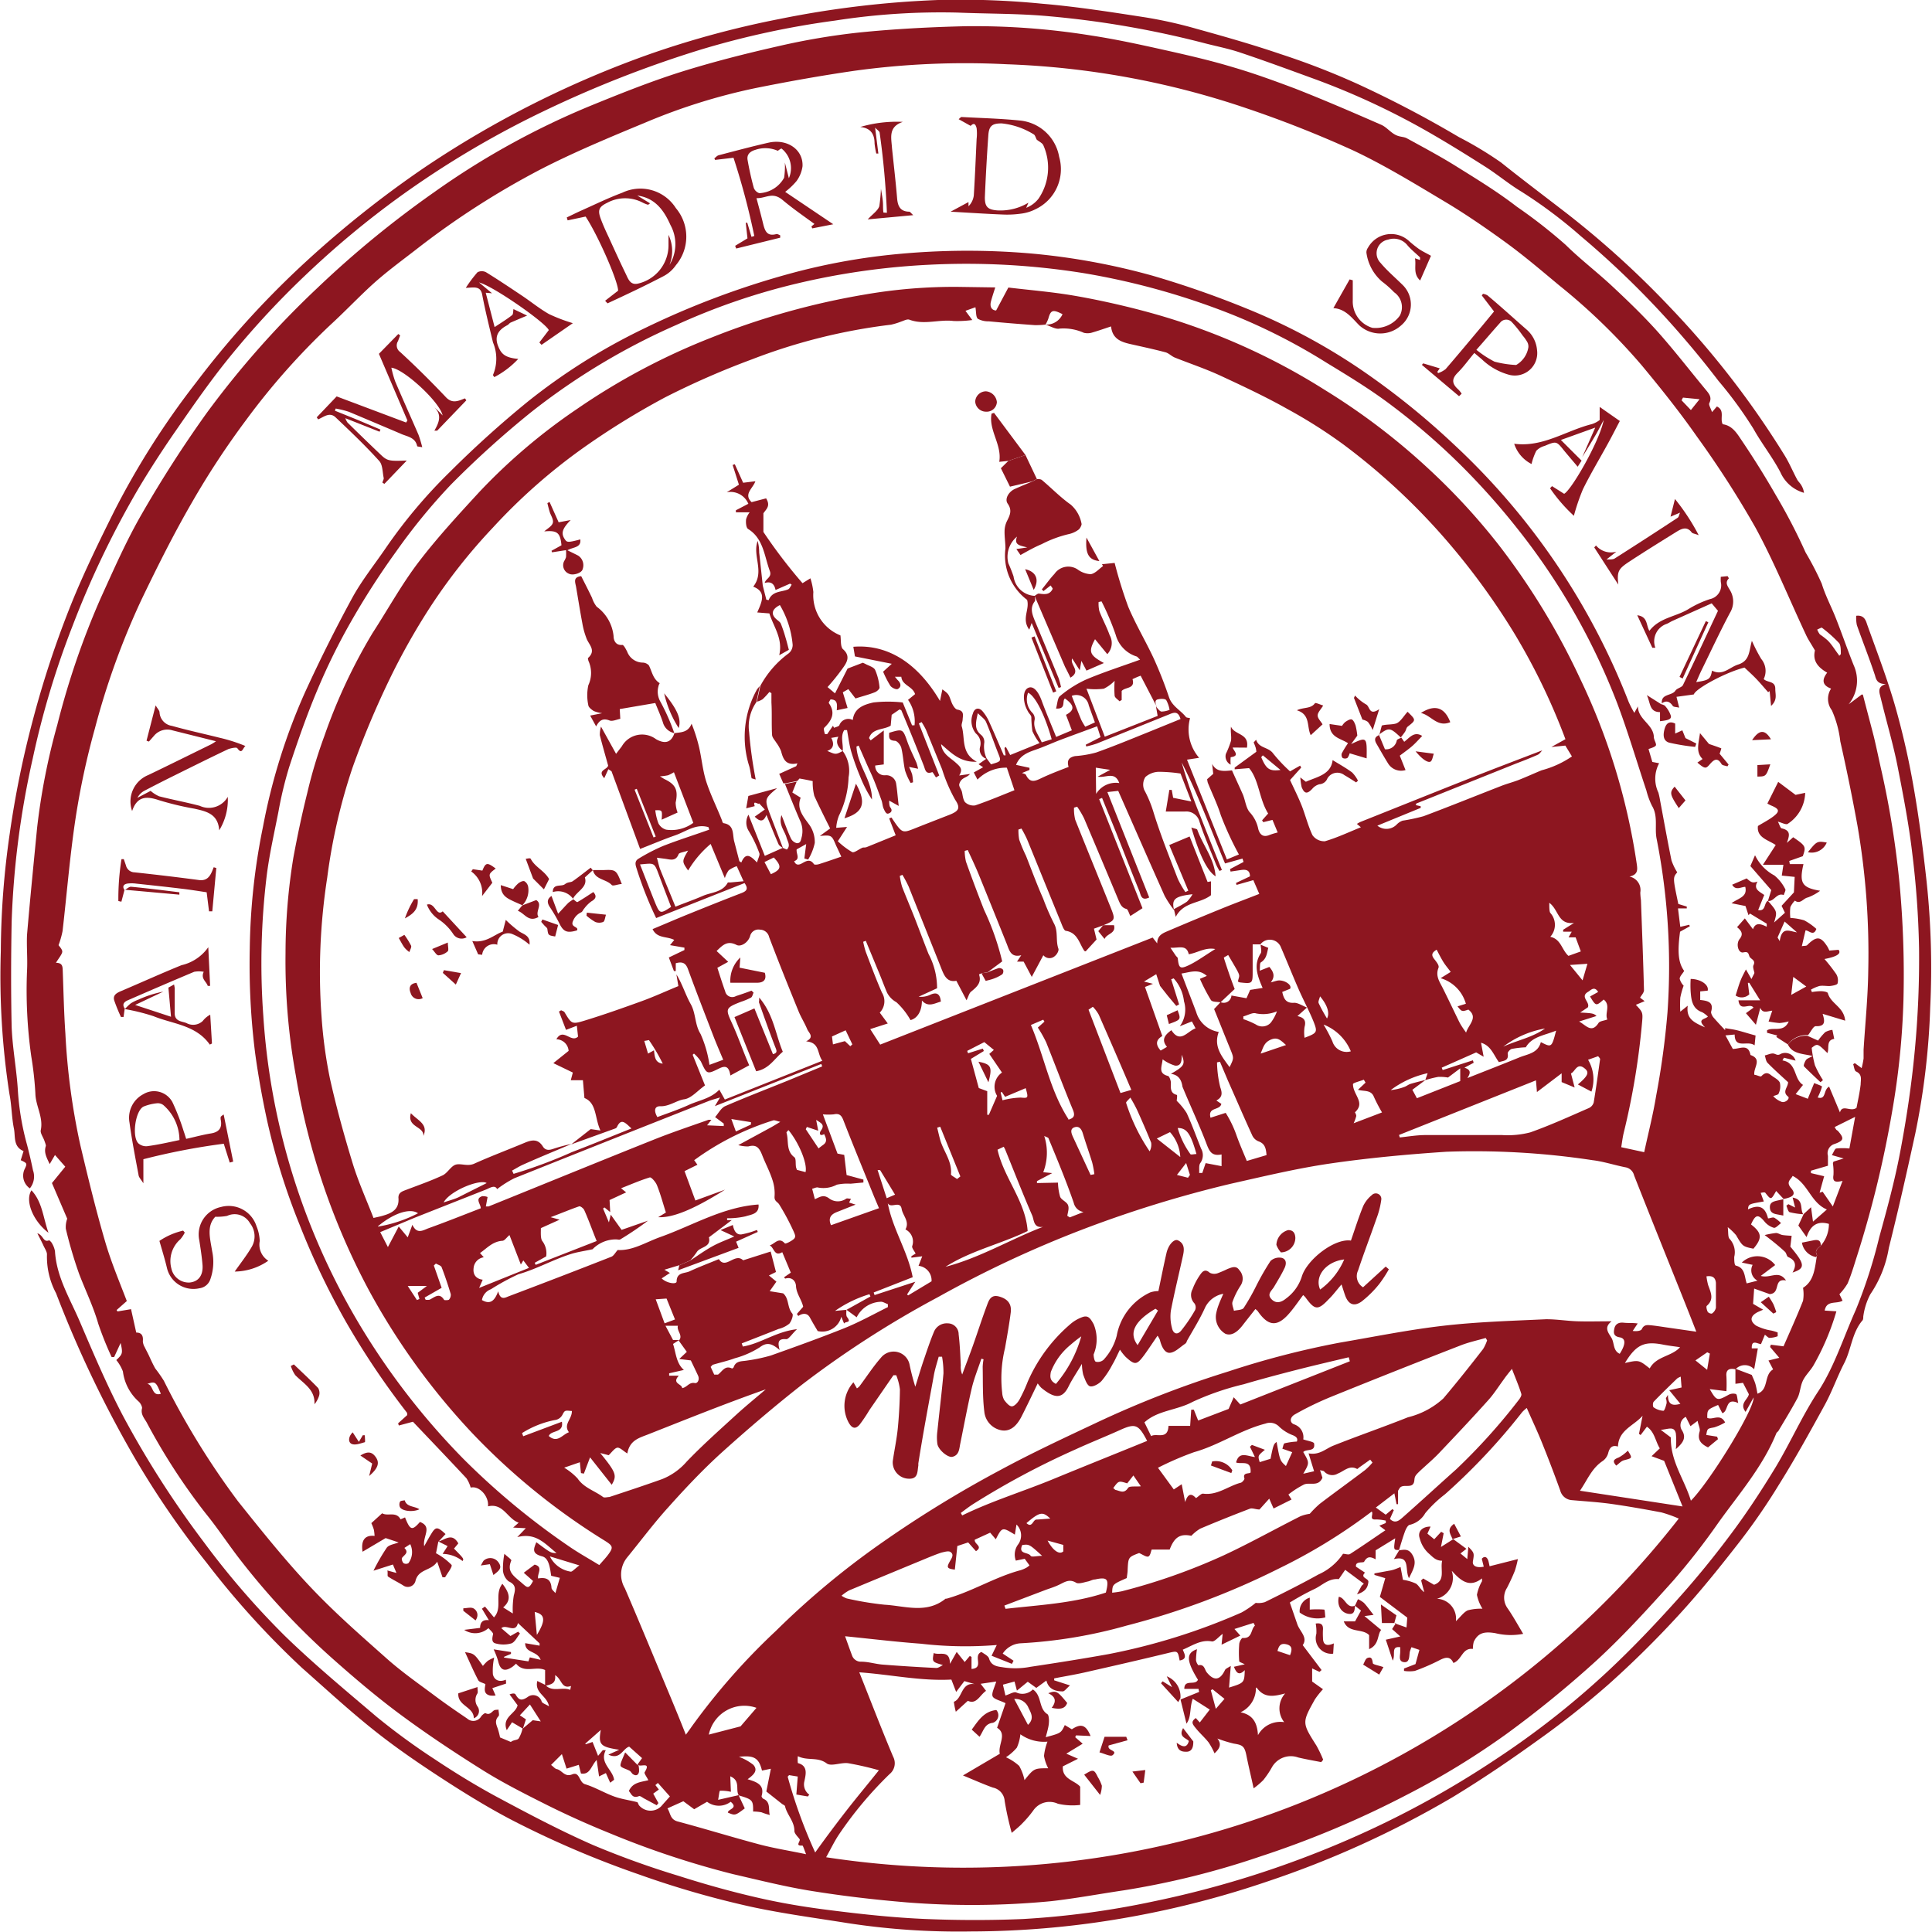
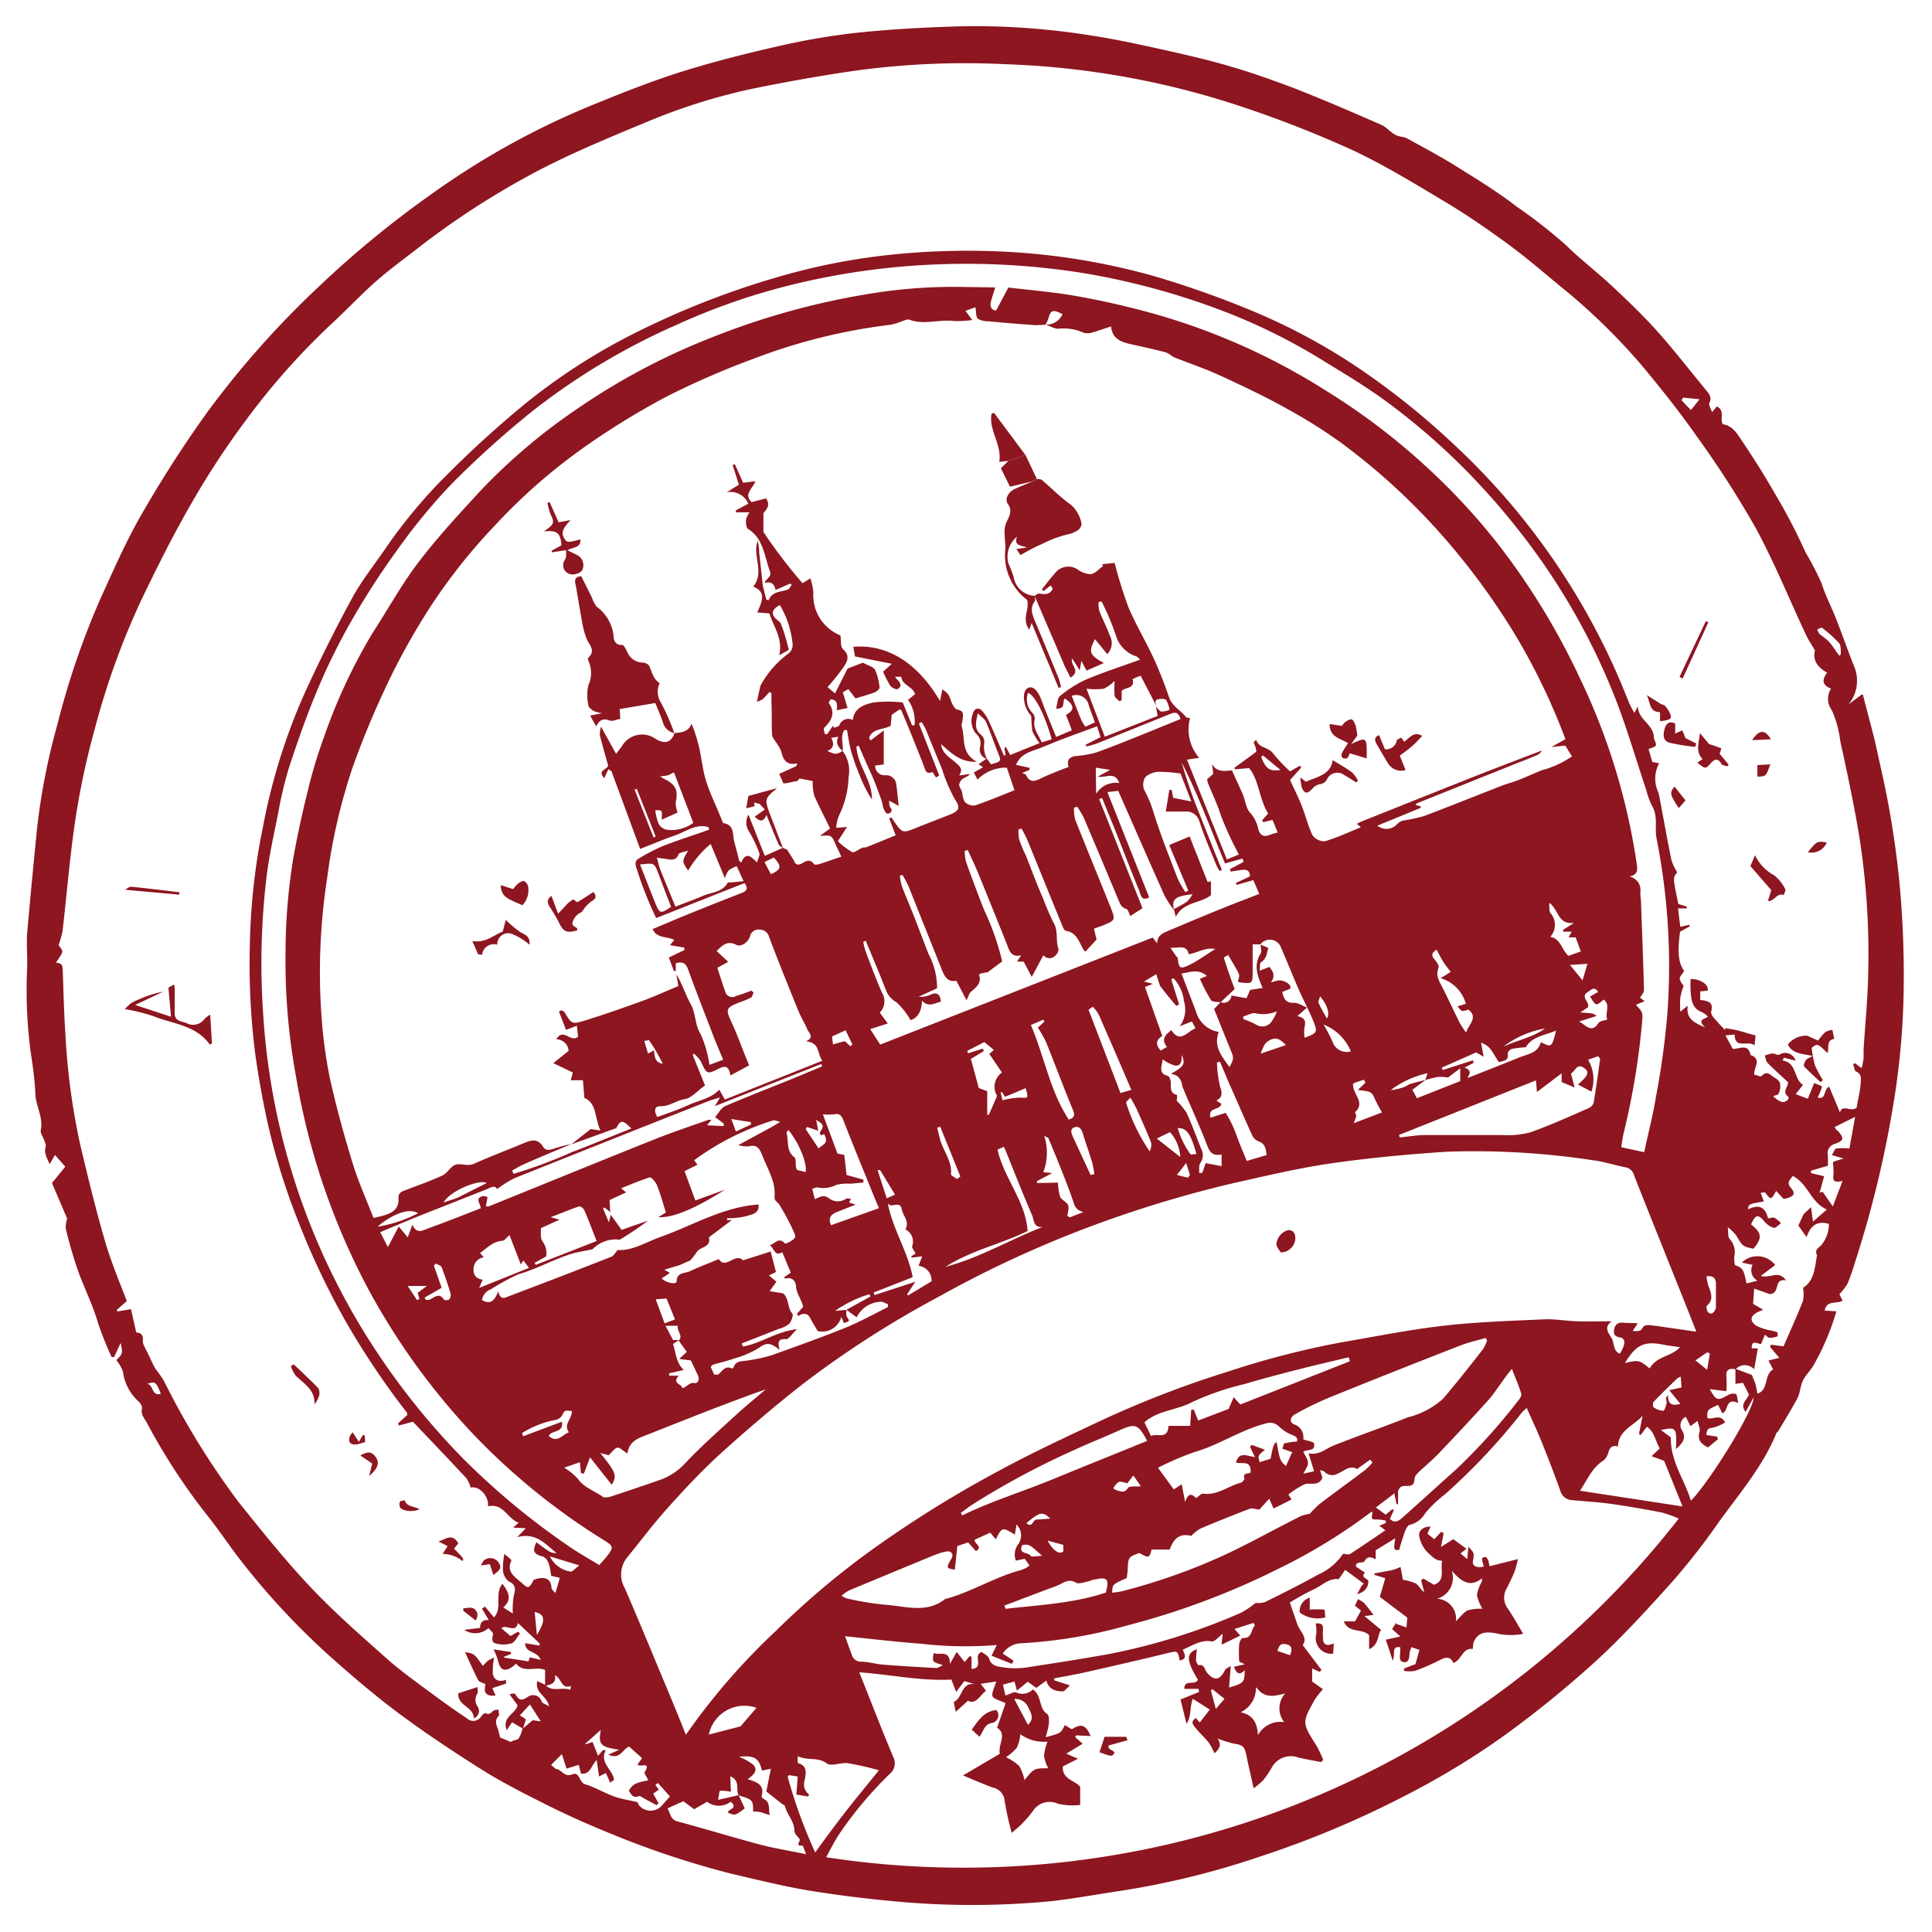
<svg xmlns="http://www.w3.org/2000/svg" viewBox="0 0 178.18 178.33" width="179" height="179">
  <defs>
    <style>.cls-1{fill:#8d1620}</style>
  </defs>
  <g id="Capa_2" data-name="Capa 2">
    <g id="Capa_1-2" data-name="Capa 1">
      <path class="cls-1" d="M10.66 125.54c.59-.56.61-.62.4-1.58l-.6 1.3h-.23A30.51 30.51 0 0 1 9 122.2c-.46-1.6-1.18-3.07-1.77-4.61A40.59 40.59 0 0 1 6 113.42a2.26 2.26 0 0 1 .13-.93l-1.41-3.29 1.23-1.51-.95-1.08-.49.84c-.28-.61-.56-1.07-.35-1.68 0-.12-.08-.31-.13-.46-.12-.35-.41-.73-.34-1 .25-1.2-.48-2.23-.5-3.39a31.43 31.43 0 0 0-.38-3.42 43.56 43.56 0 0 1-.39-7.89c.06-1.11-.05-2.22 0-3.32.28-3.3.61-6.59.93-9.88a60.69 60.69 0 0 1 1.87-9.53 73.56 73.56 0 0 1 4-11.67c1.19-2.61 2.34-5.25 3.77-7.73a110.64 110.64 0 0 1 6-9.34 84.84 84.84 0 0 1 10.23-11.56A92.91 92.91 0 0 1 40 17.74a72.6 72.6 0 0 1 14.49-8c2.72-1.11 5.45-2.2 8.25-3.09 3-.94 6-1.7 9-2.38A63.23 63.23 0 0 1 79.23 3c3.25-.33 6.52-.5 9.79-.58a67.86 67.86 0 0 1 11.7.87c2.1.32 4.18.77 6.26 1.23 2.24.5 4.48 1 6.67 1.66 2 .58 3.91 1.28 5.83 2 2.67 1.05 5.31 2.19 7.94 3.34.46.2.81.65 1.26.9s.78.17 1.11.35c1.57.86 3.15 1.7 4.66 2.65 1.86 1.16 3.74 2.31 5.47 3.65a47.14 47.14 0 0 1 4.53 3.54c1.36 1.34 2.9 2.51 4.3 3.82s2.84 2.69 4.15 4.15c1.57 1.76 3 3.62 4.51 5.44.28.34.55.67.29 1.19-.08.16.13.46.25.83l.45-.52c.77.36.25 1.13.54 1.64.86.11 1.3.82 1.7 1.42q1.7 2.51 3.21 5.14a53.29 53.29 0 0 1 2.74 5.28 27.5 27.5 0 0 1 1.49 2.88c.33 1.09.88 2.11 1.3 3.18.57 1.44 1.07 2.91 1.65 4.35a3.46 3.46 0 0 1-.47 3.6l1.22-.91s.1 0 .11.08c.33 1.28.67 2.55 1 3.83.26 1.08.48 2.18.73 3.26a85.28 85.28 0 0 1 1.63 10.19 91.15 91.15 0 0 1 .37 10.86 71.17 71.17 0 0 1-1.06 10.37 98.61 98.61 0 0 1-3.33 13.57c-.23.74-.46 1.48-.76 2.2a5.56 5.56 0 0 1-.76 1l.29.6c-.57.33-1.47-.08-1.65.91l1.08.07a23.13 23.13 0 0 1-2.12 5c-.3.51-.77.93-1 1.46s-.23 1.09-.48 1.56c-.53 1-1.15 2-1.74 3-.05.09-.16.14-.2.23-1.26 3.1-3.45 5.6-5.36 8.27a63.09 63.09 0 0 1-4.17 5.35c-2.27 2.53-4.56 5.05-7.06 7.35a99 99 0 0 1-8.35 6.81 71.92 71.92 0 0 1-9.14 5.58 89.38 89.38 0 0 1-13.53 5.7 75.89 75.89 0 0 1-12.66 3.14c-2.24.33-4.47.75-6.72 1a76.33 76.33 0 0 1-13.24.11c-3-.25-5.91-.59-8.84-1.06-2.43-.39-4.84-1-7.23-1.55a82.26 82.26 0 0 1-11.44-3.8c-2-.81-4-1.71-5.91-2.67s-3.87-1.95-5.7-3.09c-2.6-1.63-5.17-3.33-7.64-5.16-2.19-1.62-4.28-3.4-6.32-5.21a68 68 0 0 1-8.36-8.93c-1.14-1.45-2.14-3-3.32-4.45a57.21 57.21 0 0 1-5.45-8.41c-.23-.39-.56-.75-.41-1.3 0-.16-.14-.44-.3-.59a4.47 4.47 0 0 1-1.47-2.79 3.74 3.74 0 0 0-.61-1.05zM131.48 99.7l.22-.64a8.74 8.74 0 0 0-3.41 1.56 5 5 0 0 0 1.28-.3c.19-.07.35-.21.54-.27.46-.14.93-.25 1.4-.37l-1.22.91.42.78 4-1.58v-1.18l-1.13.85a4.35 4.35 0 0 0-.9-.06 9.74 9.74 0 0 0-1.2.3zm-68.9 24.05c.44-.49-.23-.91-.08-1.38h-1.15l.7 1.32h.56l-.56.36c.27.85.3 1.8 1 2.4l-1.36.31v.22h.89c-.68.74.31.75.31 1.15.47-.08.63-.57 1.16-.47.27.06.47-.33.31-.68s-.44-.93-.67-1.41l-1.07-.13.7-.66zm10-45.32l.63 1c.12.37.34.47.7.28s.77-.5 1.14.05c.05.08.33.05.48 0 .7-.22 1.38-.46 2.05-.69-.2-.43-.34-.73-.47-1-.42-1-.42-1-1.51-.91l.95-.69c-.5-1-1-2-1.46-3a5 5 0 0 1-.15-1.37c-.27-.06-.74-.16-1.22-.24l-.19.22-1.08.22h-.22l-.38-.87 1.57-.71.11-.26c-1.08.23-1.32-.4-1.51-1.13a3.51 3.51 0 0 0-.44-.78c-.14-.23-.37-.46-.39-.71-.06-1 0-2-.06-3v-.86l-.19-.11a7 7 0 0 1-.62.67 1.94 1.94 0 0 1-.53.23l.32-1.47a9.09 9.09 0 0 1 2.62-3 1 1 0 0 0 .36-.78 8.69 8.69 0 0 0-1.18-3.67c-.75.38-.84.84-.34 1.29.15.14.36.26.43.43a12.69 12.69 0 0 1 .44 1.31c.11.35.19.7.3 1.1l-.89.5c.36-1.55-.53-2.63-.91-3.86l-1.12-.09c.41-.94.9-1.89-.37-2.38 1.09-1.38-.1-2.85.41-4.22A4.09 4.09 0 0 1 70 51q.17 1.53.33 3.05l.33 1.3.21.05c.35-.87 1.16-.73 1.8-1 .14-.06.22-.28.33-.43l-.15-.1-1.34.59c-.11-.57-.42-.82-1-.65.08-.4.7-.52.47-1.11-.51-1.38-.59-3-2-3.87-.19-.12-.22-.59-.19-.89a1.85 1.85 0 0 1 .33-.65h-1.27v-.19l1.15-.6a1.79 1.79 0 0 0-2-1.06l1.13-.7-.58-1.82.2-.07.77 1.71 1.13-.14c-.23.67-1.12 1.19-.35 1.93l1.34-.35c.44.71 0 1-.25 1.38v1.72A47.67 47.67 0 0 0 74 53.83l.73-.45a6.4 6.4 0 0 1 .27 1.27 4 4 0 0 0 2.5 4c.06.45 0 1 .21 1.25.75.64.4 1.23 0 1.78a20.09 20.09 0 0 1-1.4 1.74L77 64l1.16-2.29 1.41-.54.21.1c.32.18.78.29.92.56a5.22 5.22 0 0 1 .41 1.64c0 .13-.25.36-.44.43-.53.21-1.08.35-1.78.57l-.66-.86-.51.29.44 1.45-1 .21c.05-.57.07-1-.58-1-.05.11-.19.29-.15.34.64.91.27 1.6-.42 2.27-.09.09 0 .39.06.59h.21l.53-.77.1.19c.17-.08.42-.11.49-.24a.88.88 0 0 1 1.24-.48c.13-1.15 1.09-1.43 1.9-1.62a12.11 12.11 0 0 1 2.71 0l.86 2.11h.23a3.46 3.46 0 0 0-.6-2.35l.65-.53c-.23-.74-1.2-.8-1.27-1.6h-.59c.14.17.2.25.26.31.32.3.34.64 0 .82-.16.07-.56-.12-.69-.31a9.41 9.41 0 0 1-.66-1.29l.8-.73-3.4-.68-.15-.89c2.32-.19 5.43.65 8 5l.22-1.07c.6.44.57.45.83 1.15.1.28.34.69.56.72.63.11.51.5.48.89 0 .23-.14.48-.08.67.33 1.1-.1 2.47 1.39 3.25-1.56.07-2.36-.82-3.3-1.62.11.89.8 1.22 1.3 1.66s.73.65.37 1.23l1-.14c-.2.25-.47.3-.67.45a.84.84 0 0 0-.33.54c0 .2.17.4.24.61s.09.74.3 1a1.12 1.12 0 0 0 .94.3c1.21-.41 2.39-.91 3.62-1.4l-.7-2.08a3.67 3.67 0 0 0-2.71 1.1l-.34-.66.86-.48-.42-.28.75-.53.4.54c1-.29.95-.28.62-1.12s-.69-1.88-1.08-2.79c-.12-.28-.43-.47-.76-.81-.19.87-.35 1.47.3 2a.84.84 0 0 1 .3.7 2.59 2.59 0 0 0 .24 1.53.91.91 0 0 1-.63-1.12A1.18 1.18 0 0 0 90 67.7a1.83 1.83 0 0 1-.28-1.82c.13-.5.53-.63.88-.25a4.08 4.08 0 0 1 .67 1.09c.46 1 .87 2 1.31 3h.17l-.11-.68.13-.1.4.75 2.71-1.1a5.27 5.27 0 0 1-.66-1.1 10.16 10.16 0 0 1-.1-1.28c0-.18-.21-.34-.3-.52a3.23 3.23 0 0 1-.28-.63c-.23-.85-.07-1.48.38-1.6s.86.42 1.15 1.2c.41 1.12.88 2.21 1.34 3.36l1.45-.61-.54-1.43c.82-.43.79-.88-.1-1.51-.3.25.15 1-.82.93.13-.43.13-1 .39-1.17a10.45 10.45 0 0 1 2.37-1.5c1.6-.68 3.26-1.21 5-1.84-.19-.18-.24-.26-.31-.29a2.89 2.89 0 0 1-1.94-2 23.88 23.88 0 0 0-1.31-3.09l-.27.06a3 3 0 0 0 .07.84c.29.75.68 1.46.95 2.22a1.47 1.47 0 0 1-.22 1.75L101 59c-.63 1.16-.52 1.47.82 2.2l-1.61.7-.47-.9-.15.87-.7-1.09c-.24.6.87 1.15-.16 1.77-.18-.38-.35-.71-.5-1L95.42 55c.13-.07.28-.22.4-.21.51.07 1 .14 1.27-.44 0-.06-.12-.2-.19-.31l-.66.52-.15-.16c.39-.47.76-1 1.16-1.42a1.55 1.55 0 0 1 2.14-.42 2.22 2.22 0 0 0 1.21.44c.41-.06.76-.48 1.14-.75l-.1-.17 1.17-.12a41.83 41.83 0 0 0 1.26 4.06c.69 1.63 1.6 3.15 2.35 4.76a38.15 38.15 0 0 1 1.41 3.58c.29.84 1.07 1.19 1.56 1.82.06.07.22.07.38.11a4 4 0 0 0 .84 3.66l-1.12.17 3.68 9.21 1.11-.46a29.27 29.27 0 0 1-1.67-3.62c-.31-1-.8-2-1.2-3a1.72 1.72 0 0 1-.06-.33l.56-.49-.1-.92c.39.77 1.08.67 1.83.6.33.74.67 1.47 1 2.21.24.57.29 1.3.68 1.7a3.18 3.18 0 0 1 .75 1.51c.16.55.48.78 1.06.53a6.81 6.81 0 0 1 .73-.22l-.48-1.16-.85.21-.11-.17.56-.63c-.84-1.34-.83-3.08-1.76-4.19l-1.33.11v-.16l2-1.46a2.07 2.07 0 0 0-.06-.37 4.19 4.19 0 0 0-.19-.49l.23-.25c.27.82 1.14.65 1.58 1.28A14.67 14.67 0 0 0 119 71.2l.93-.53.1.18L119 72c.36.78.75 1.55 1.07 2.35s.59 1.88 1 2.74a1.33 1.33 0 0 0 1.15.56c1.13-.33 2.2-.84 3.32-1.29l-.37-.31a3.23 3.23 0 0 1 .32-.18c3.44-1.37 6.87-2.75 10.31-4.11 2.15-.85 4.32-1.67 6.48-2.5-.13.14-.24.32-.4.4-.65.29-1.31.55-2 .81l-9.23 3.7s0 .09-.06.14l.47.11v.15l-4 1.64a1.32 1.32 0 0 0 1.79-.11 1.39 1.39 0 0 1 .54-.35 17.25 17.25 0 0 0 1.93-.41c2.4-.9 4.77-1.86 7.16-2.79.53-.21 1.09-.35 1.63-.56.71-.28 1.41-.6 2.11-.89a9 9 0 0 0 2.8-1.28l-.61-1-1.29.13 1.3-.72a58.69 58.69 0 0 0-4.69-9.72 64.41 64.41 0 0 0-6.61-9 59.85 59.85 0 0 0-9.23-8.51 46.38 46.38 0 0 0-5.12-3.24c-2-1.13-4.14-2.13-6.25-3.11-1.35-.62-2.76-1.09-4.14-1.64-.31-.12-.56-.4-.87-.49-1.06-.28-2.13-.51-3.2-.75-.89-.2-1.71-.47-1.83-1.64-.7.23-1.26.43-1.83.59a1.48 1.48 0 0 1-.68 0 4.57 4.57 0 0 0-2.23-.39c-.39.09-.88-.24-1.32-.37A1.62 1.62 0 0 0 98 29c-.9-.46-1.09-.39-1.31.41a3.29 3.29 0 0 1-.26.55 7.42 7.42 0 0 1-1 .05q-2.12-.15-4.24-.35a2 2 0 0 1-1-.23c-.2-.17-.15-.62-.23-1.07l-.92.33.63.85a10.34 10.34 0 0 1-1.72.09c-1.36-.17-2.72.39-4.08-.12-.21-.08-.51.09-.76.17a6.35 6.35 0 0 1-.94.29 53.1 53.1 0 0 0-12.84 3.2 75.15 75.15 0 0 0-8 3.5 70.8 70.8 0 0 0-7.58 4.68 53 53 0 0 0-8.32 7.34 52.07 52.07 0 0 0-5.87 7.46 61.56 61.56 0 0 0-3.66 6.51 81.85 81.85 0 0 0-3.44 8.21A53.15 53.15 0 0 0 30.13 81a56.77 56.77 0 0 0-.52 12.91 43 43 0 0 0 .76 5.6c.59 2.66 1.32 5.3 2.12 7.91.52 1.69 1.26 3.32 1.91 5 .4-.09.66-.14.91-.22.83-.24 1.49-.61 1.39-1.65 0-.48.35-.58.71-.72 1.13-.43 2.28-.83 3.37-1.34.47-.22.78-.89 1.25-1s1.08.19 1.67-.08c1.53-.69 3.11-1.28 4.66-1.93.65-.27 1.22-.38 1.67.34.23.37.56.37 1 .21a14.75 14.75 0 0 1 1.65-.44c-1.48.63-3 1.25-4.43 1.89-.37.16-.71.38-1.06.57l.14.3a44.32 44.32 0 0 0 5.37-2c1.81-.69 3.6-1.43 5.51-2.19-.56-.51-.94-1-1.34-.13a.28.28 0 0 1-.15.13l-4.07 1.47 1.8-1.41.9.13c-.54-1.14-.33-2.54-1.48-3l-.14-1.64h-1.12l.19-.71-1.8-.87L52.41 97a1.15 1.15 0 0 0-1.13-1.07c.62-1.12 1.36.38 2-.25l-.11-1-1 .38-.65-1.69.2-.12c.11.06.25.09.31.18.65 1.07.66 1.14 1.84.78 1.77-.54 3.52-1.16 5.26-1.79 1.16-.42 2.29-.94 3.41-1.4l-.18-1.08c.55.89.83 1.87 1.32 2.74s.36 1.88.91 2.76a10.66 10.66 0 0 1 .82 2.85l1.27-.47c-.32-.76-.61-1.43-.88-2.12-.8-2.08-1.61-4.15-2.37-6.24-.21-.58-.52-.72-1.13-.55v.72h-.17l-.47-1.25 1.44-.69v-.22l-1.33-.23.39-.48c-.68-.36-1.58-.11-2-1 1.13-.47 2.21-.94 3.3-1.38 1.63-.66 3.25-1.31 4.89-1.94.47-.18.69-.38.3-.93l-8.16 3.23a34.48 34.48 0 0 1-1.75-4.4c-.11-.39-.34-.81.14-1.09a17.21 17.21 0 0 1 2.24-1.16c1.4-.55 2.84-1 4.27-1.51l-.07-.23c-1.15-.35-2.08.41-3.09.76s-2.12.82-3.22 1.25l-2.64-7.17-.29-.19-.38.83c-.67-.75.25-.76.36-1.16-.25-.91-.53-1.86-.77-2.82a2.61 2.61 0 0 1 .11-.78l1.39 2.51.53-.69a2.15 2.15 0 0 1 3.16-.66c.66.37 1.35.47 1.7-.56.61-.08 1.27-.06 1.58-.87a14.91 14.91 0 0 1 .7 2.2c.23 1 .33 2.12.65 3.13.4 1.24 1 2.42 1.47 3.63 0 .08.08.22.13.22 1.05.17.8 1.07 1 1.74l.46 1.77.18.12c.42-1 .88-.59 1.45 0 .1-.39.29-.68.21-.87a11.49 11.49 0 0 0-1-2.08 1.45 1.45 0 0 1 0-1.46l1.51 3.8 1.66-.74zm40 14.09c-.31-.07-.77 0-.9-.24a16.75 16.75 0 0 1-1-1.93l.64-.27c-.78-.69-1.52-.34-2.34-.22.47 1.24.92 2.39 1.36 3.56a2.58 2.58 0 0 0 2.08 1.83c-.5 1.34.27 2.25 1 3.25.41-.84.4-.83.07-1.65-.51-1.24-1-2.49-1.5-3.71l.6-.64a.71.71 0 0 0 1-.61l1.39.25.34-.77 1.15-.18c-.5-1.14-.85-2.14-.18-3.19.12-.19 0-.53 0-.8l.7.29c-.14.54-.15 1-.68 1.34-.12.07-.07.45-.11.77l.89-.35c.38.45.57.87.13 1.43.26-.07.44-.13.63-.17.59-.1 1.38.4 1.15.76l-.72.29c.14.63.34 1.06 1.11 1 .34 0 .71.25 1.17.44l-.88.79c.62.13.82.42.66 1a3.4 3.4 0 0 0 0 1c1.14-.43 1.22-.5.85-1.44s-.94-2-1.38-3c-.58-1.32-1.11-2.66-1.69-4a1.1 1.1 0 0 0-1.86-.18h-.71v2.44c0 1.19 0 1.2-1.18 1.07a.63.63 0 0 1-.18-.08c.14-.76.39-.25-.9-2.45-.14.09-.41.22-.4.26.32 1 .66 2 1 2.88zm-5.89-27.3l-1.48-2.85a7.09 7.09 0 0 0-.75.32c.27.92-.68.71-1 1.09v.83l-.2.12c-.16-.17-.41-.31-.45-.5a9.26 9.26 0 0 1 0-1.39 3.61 3.61 0 0 1-1 .73 6.49 6.49 0 0 1-1.6 0L101.9 68l4.88-1.92-.15-.85c.16.16.31.41.49.45a2.11 2.11 0 0 0 .76-.16 2.83 2.83 0 0 0-.31-.9c-.11-.13-.47-.13-.7-.08-.47.06-.23.46-.22.68zm-47.93 97.66l.43-.6-1.19-1.06c-.61.19-.81 1.25-1.92.74l1-.45c-1.75-.27-1.94-.47-1.7-1.83l-1.44 1.27.06.05.62-.21.51 1.28.43-.52h.28c-.61 1.18.64 1.78.77 2.73l-.36.27-.4-.89-.63.31-.22-1.52c-.53.56-.6 1.39-1.45 1.25l-.2-.8-1.13.35-.43-1.34-1 1c.25.19.37.35.51.38.5.09.73.78 1.44.49s.62.74 1.19.91c.93.28 1.79.81 2.71 1.14.67.24 1.39.33 2.08.51.09 0 .12.21.2.31a1.39 1.39 0 0 0 2.05.06c.23-.27.47-.53.79-.89l-1.11-1.25-.23.2.32.41-.52.38.48.87-.16.2-1.17-.63c-.15-.08-.36-.26-.47-.21-.62.25-.72-.26-.93-.47.36-.81 1.09-.82 1.8-1-.15-.32-.41-.63-.34-.74.62-1-.37-.47-.58-.66zm9.36 2.84c-.34-.5.2-1.35-.79-1.76l.06 1.43a4.08 4.08 0 0 0-1-.1c-.07 0-.1.43-.18.84l1.89-.43.57 1.22c-.89.67-.89.67-1.56.39 0-.34 1-.38.26-1a1.81 1.81 0 0 1-2.18 0L64 167l-1-.74-1.47.66c.29.41.22 1 .92 1.2 2.51.67 5 1.44 7.51 2.11 1.38.37 2.8.59 4.37.92-.17-.41-.28-.81-.35-.8-.72.06-.13-.41-.25-.59s-.49-.51-.48-.77c0-.88-.67-1.46-.86-2.25 0-.1-.19-.16-.29-.24l-1.44-1.14.42-2.1-.82.17c-.29-1.17-.73-1.43-2.13-1.27a4.8 4.8 0 0 1 1.33.74c.48.54 0 .94-.53 1.33.84.25 1.6.51 1.29 1.56 0 .06.08.2.16.24.71.3.45 1 .6 1.5a6.17 6.17 0 0 1-.77-.25 4.42 4.42 0 0 0-.77-.07c.01-1.05-.04-1.11-1.33-1.49zm99.53-49.86c-.26-.45.09-.65.35-.89a3.06 3.06 0 0 0 .74-2c-1.09-.32-1.71.17-2.06 1.22l-.76-1.07.49-1.06.68-.63.18 1.33 1.28-1.12c-1.49-.63-1.73-2.4-3.16-3.1-.15.33-.65.54-.14 1.13s.15.83-.69 1l-.69-.74c-.48.85-.47.84-1 .17-.08-.09-.33 0-.43 0l.29.8c-1.41.24-1.41.24-1.46.73 1-.48 1.58-.26 1.85.83.19 0 .42-.13.58-.06a2.92 2.92 0 0 1 .62.5c-.22.15-.48.47-.66.43a1.74 1.74 0 0 1-.86-.57c-.59-.71-.84-.67-1.25.26 1 .77 1.06 1.26.22 2.24-1-.21-1-.22-1.6-1.25a5.41 5.41 0 0 0-.77-.74c.07.5 0 .91.18 1.09a1.81 1.81 0 0 1 .42 1.66c0 .27 0 .77.15.8.87.21.78 1 1 1.64l1-.25a1.08 1.08 0 0 1-.45-1.46l-1-.21a2.06 2.06 0 0 1 3.08.23l-1.33 1c.88.26 1.66-.58 2.33.42-1.22-.22-.45 1.19-1.51 1.26l-1.43-.51-.1 1.41.93.54-.48.21c-.7.35-.8.81-.17 1.26a4.67 4.67 0 0 0 1.38.45 4 4 0 0 1 .61.18v.35a2.3 2.3 0 0 1-.75.15c-.13 0-.26-.17-.43-.29l-.36.87c-.36-.05-.89-.45-.85.39h.56l-.34 1.93a1.16 1.16 0 0 0-1.72 0c-.54-.11-.91 0-.84.66a13.55 13.55 0 0 1 0 1.36l-1.54-.19c.63 1.09.69 1.1 1.71.54a.9.9 0 0 1 .7-.09c.13.06.12.42.22.84-1.23-.58-.87.78-1.47.93l-.39-.76c-1 .44-1 .44-1 1.19.49.25 1.2-.46 1.65.43a5 5 0 0 1-1 .45c-.63.12-.64.09-.74.7l1 .16.08.23-.92.76c-.64-.32-1-.67-.78-1.45.09-.25-.11-.6-.18-1l-.66.49-.43-.86a.86.86 0 0 0-.33 1.28c.38.66.09 1.11-.59 1.7a7.34 7.34 0 0 0 0-1.46c-.16-.69-.69-.38-1.39-.32l.93.7c-.05 2.21 1.26 3.88 1.85 5.84 1.73-1.74 5.83-8.37 5.79-9.53l-.74 1.33c-.61-.77.23-1.15.3-1.63l-.54-1.05-.7.09v-1.39l1.51.57c.1.25.25.54.34.85a8.61 8.61 0 0 1 .18.88c1.08-.35.57-1.74 1.45-2.24l-.43-.82 1-.25-.85-1 .07-.21 1.17.15c.59-1.35 1.23-2.76 1.8-4.2a3.58 3.58 0 0 0 0-1.2c1.05-.65 1.09-1.87 1.29-3.01zM77.71 69.32a3.1 3.1 0 0 1 .54 2.43 8.53 8.53 0 0 1-.88 3.52 3.73 3.73 0 0 0-.26 1.14l1-.08-.85 1.32a7 7 0 0 0 1.32 1c.2.1.62-.28 1-.42.12 0 .27 0 .39-.06l2.63-1.07-.6-1.56.21-.08.38.56c.6.84.73.86 1.68.48s2.19-.86 3.29-1.29c.86-.34 1.05-.62.53-1.39A14.78 14.78 0 0 1 86.88 71c-.5-1.22-1-2.44-1.49-3.65a6.22 6.22 0 0 0-.4-.7l-.25.13 1.88 4.8-.3.18c-.12-.17-.3-.51-.35-.49-.62.24-.64-.25-.78-.6q-1-2.56-2.07-5.11s-.11-.06-.16-.08l-.73.5-.09 1c-.65.41-1.69.21-2 1.15l.15.21 1.21-.92v3.14l-.79.1a.86.86 0 0 0 .93.9.92.92 0 0 1 1 .76c.1.62.14 1.24.24 2.07L82 73.9c0 .19 0 .47.1.62.28.35 0 .53-.2.58s-.33-.29-.42-.48-.1-.51-.19-.75c-.31-.85-.61-1.71-1-2.55s-.74-1.67-1.11-2.5l-.2.09c.08 1.74 1.46 3.1 1.43 4.89a11.91 11.91 0 0 1-1.09-2.12 23 23 0 0 1-.82-2.29c-.19-.66-.27-1.34-.39-2h-.26c-.38.61-.07 1.3-.14 1.94-.37-.33-.71-.73-.4-1.33l-.66.11c.28.51.25 1-.37 1.2.79.35.79.35 1.43.01zm.35 51.58l2.21-1.23-.09-.21A11.11 11.11 0 0 0 77 121l1.05-.1c0 .23-.05.53.07.68.44.58-.18.35-.28.59l-.26-.63a1.81 1.81 0 0 1-2.18 1.32c-.26-.44-.5-.84-.72-1.25s-.64-.43-1.07-.14l-.13-.19.58-.66c-.14-.66-.6-1.16-.66-1.87 0-.43-.32-.93-1-.73 0 0-.07-.08-.11-.12l.63-.43-.79-1.89c-.74.45-.74-.42-1.16-.63.47-.12.83-.82 1.4-.18.06.07.6-.2.83-.41s.07-.46 0-.65a22.13 22.13 0 0 0-1.36-2.55c-.16-.24-.46-.29-.42-.73a3.92 3.92 0 0 0-.21-1.56c-.25-.77-.64-1.49-.93-2.24s-.58-1-1.29-.81a3.35 3.35 0 0 1-.92-.12l3-1.63c.24-.13.48-.28.88-.52-.36-.08-.54-.18-.67-.13a24.83 24.83 0 0 0-7.28 3.67l.3.42-1.19.59 1 2.71 2.74-1c-3 1.89-4.88 2.61-6.17 2.54l.71-.43c-.29-.91-.51-1.74-.83-2.53-.12-.29-.51-.75-.66-.71-.89.27-1.75.65-2.65 1l.47.38-1.53.71.06 1.11-.53-.43-.13.1.54 1.28.17-.71 1 1.4 2.44-.85a29.15 29.15 0 0 1-2.56 1.73c-.09.06-.25 0-.38 0a3 3 0 0 0-2.18.91c-.83.18-1.44.26-2 .44-1.65.52-3.17 1.39-4.85 1.87a21.25 21.25 0 0 0-2.53 1.38 1.29 1.29 0 0 0-.83 1c.77.44 1.17.08 1.5-.81.21.9.67.57 1 .45q4.74-1.79 9.45-3.64c.22-.09.36-.38.58-.62 1.39.08 2.61-.73 3.94-1.2 3-1.07 5.76-2.77 9.06-3 .09.89-.69.92-1.19 1.09a7.4 7.4 0 0 1-1.71.18v.17h.43l-2.11 1.59c.23.94-.81.85-1.12 1.36a7.52 7.52 0 0 1-.6.77l-1 .44-1.39.42.51.3-.76.5c.45.45 1.37.58 1.38.29 0-.87.74-.73 1.19-.94.86-.4 1.74-.73 2.71-1.13.62 1 1.48-.63 2.24.11l2.54-.81.49 1.89-.65.32.69.57-.62.88 1.24.2c.57.48.36 1.31.85 1.87.12.14-.08.7-.28.93a2.53 2.53 0 0 1-1 .49c-1.13.45-2.26.89-3.39 1.33l.1.29c1.65-.27 3.08-1.39 5-1.6-.46.43-.77.94-1 .92-.74-.06-.8.28-.6 1-.7-.59-1.16-.77-1.85-.24a8.34 8.34 0 0 1-2.28 1c-.65.24-1.33.39-2 .59-.08 0-.14.12-.24.21l.33.71h.35c.39-.29.64-.89 1.3-.56 0 0 .12-.06.14-.11.21-.64.78-.54 1.26-.63a15.56 15.56 0 0 0 2.17-.46c2.28-.81 4.56-1.63 6.81-2.53 1.38-.56 2.69-1.29 4-1.94v-.27c-.24-.08-.49-.26-.7-.22a2.57 2.57 0 0 0-2.18 1.43zM108.29 84a9.47 9.47 0 0 1-.87-1.32c-1.43-3.19-2.83-6.4-4.28-9.68l-1 .11 3.86 9.73c-.76.37-.78-.29-.91-.59-.73-1.78-1.42-3.58-2.13-5.37-.43-1.08-.88-2.15-1.31-3.23l-.27.11 4 10.07-1.12.72c-.15-.29-.22-.61-.36-.65-.43-.11-.56-.42-.71-.76q-1.59-3.81-3.21-7.62a8.76 8.76 0 0 0-.63-1.06l-.29.09a4.1 4.1 0 0 0 .11 1.11c1.06 2.66 2.15 5.31 3.23 8 .51 1.26.5 1.28-.69 1.77l-.81.29.24 1-1 1.09s-.13 0-.16-.09c-.45-.69-.61-1.63-1.66-1.8-.17 0-.32-.41-.42-.66-1.06-2.59-2.11-5.19-3.17-7.78a10.89 10.89 0 0 0-.52-1l-.28.09a4.83 4.83 0 0 0 .07.93 14.62 14.62 0 0 0 .63 1.5c.52 1.32 1 2.63 1.58 3.94a22.1 22.1 0 0 0 1 2.3c.41.74.14 1.57.41 2.33.06.17-.13.52-.31.66a.73.73 0 0 1-1.08-.06l-1.07 2-.75-1.41h-.61l.39-.59c-.93.24-1.1-.42-1.32-1-.87-2.17-1.74-4.33-2.62-6.49-.31-.75-.66-1.48-1-2.22l-.28.08a4.47 4.47 0 0 0 .12 1q.8 2.24 1.67 4.45a24.05 24.05 0 0 1 1.67 4.75l-1.34 1-.54.09-.26.11c.27.78-.23 1.18-.74 1.6-.17.14-.23.43-.41.79l-.94-1.8c-.85.16-1.12-.45-1.4-1.17-1-2.52-2-5-3-7.52a11.42 11.42 0 0 0-.58-1.09l-.24.1a6.15 6.15 0 0 0 .21 1c.39 1 .84 2.05 1.24 3.08s.79 2.08 1.2 3.12a6.73 6.73 0 0 1 .79 3.17l-1.7.78a2 2 0 0 0 1.05-.17c.64-.3.93-.07 1 .62-.61.17-1.18.55-1.75-.1 0 1-.42 1.64-1.05 1.81a6.79 6.79 0 0 0-1.3-1.65 2.1 2.1 0 0 1-.87-.89c-.24-.56-.45-1.13-.68-1.69l-1.28-3.09-.24.09a7.87 7.87 0 0 0 .24.93c.48 1.26.95 2.53 1.49 3.76a1.51 1.51 0 0 1-.2 1.85l.74 1-1.62.52.92 1.43 25.15-9.88.42.54c0-.71.46-.92.93-1.12 1.64-.7 3.29-1.39 4.94-2.06 1.17-.48 2.36-.92 3.55-1.39l-.55-1.27-1.55.44-.05-.18 1.29-.61c0-.6-.39-.64-.79-.59l-1 .15-.05-.23 1.25-.66-.1-.31-1.61.45c-1.33-3.17-2.47-6.32-4-9.32a46 46 0 0 0 1.71 4.92c.65 1.66 1.31 3.31 2 5l-.22.09a6.16 6.16 0 0 1-.32-.6c-.52-1.31-1.1-2.61-1.53-3.95a1.25 1.25 0 0 0-1.35-.93h-1.76l.33-2h.22l.13.73 1.68.34-1-2.58a13.89 13.89 0 0 0-2-.16 1.94 1.94 0 0 0-1.24.48 1.3 1.3 0 0 0-.11 1.19 10.86 10.86 0 0 1 .82 1.94c.65 2.13 1.48 4.19 2.28 6.27a8.72 8.72 0 0 0 .7 1.22l.27-.13-1.76-4.21 1.88-.79 1.66 4.2.31-.06v1.28c-1 .79-2.51.58-3.25 2l-.17-.71c.4-.23.83-.43 1.21-.7a3.13 3.13 0 0 0 .51-.68c-1.66.19-1.94.46-1.71 1.46zm20.78 59.07c-.52 0-.52 0-.36-1.08l-1.81 1.11v.83c-.5-.27-.78-.28-1.06.22-.08.14-.84-.08-.75.46l.83.55c-.5.5.36.5.31.87-.06.54-.3.89-1.05 1.13l.43-.79.2-.19-1.72-1.28-.59.86c-.95-.1-1.56.61-2.29.93a23.2 23.2 0 0 0-2.23 1.23l.69 2c.23.67 1 1.22.5 1.93l1.74 2.3-.19.17-.68-.32v1.21l1 .71a8.24 8.24 0 0 0-.74.93c-1.21 2.17-1.2 2.16.14 4.28a11.44 11.44 0 0 1 .62 1.3l-.18.22c-.71-.14-1.42-.26-2.13-.43a2 2 0 0 0-2.43.92 8.68 8.68 0 0 1-.79 1.17 7.24 7.24 0 0 1-.89.76c-.25-1.15-.48-2.09-.66-3s-.37-1-1.17-1.13a11.87 11.87 0 0 1-1.52-.47c.47.57.14 1-.26 1.37a6.55 6.55 0 0 0-.54-1c-.35-.45-.78-.82-1.14-1.26s-.54-.64-.05-1l.37.41.92-1.19-1.57-1c-.31.86-.11 1.67-.58 2.3l-.55-2.23 1.72-.7-.06-.28h-1.31c0-.94 1-.27 1.26-.84-1.08-1.76-1.11-2.47-.09-2.82a7 7 0 0 0-.09 1 .88.88 0 0 0 .22.48c.56-.13.57.4.77.65.66.82 1.23.75 1.68-.2.07-.15.31-.23.54-.39l-.16 2c1.41-.44 1.41-.44 1.45-1.61-.55.56-.78.23-1-.31l1-.23c-.24-.13-.5-.2-.51-.28a9.71 9.71 0 0 1 0-1.57c0-.21.22-.59.32-.58.91.07.73-.79 1.13-1.14l-.13-.25-1.76.56.54.61-1.73.84.1-1c-.41.31-.74.74-1 .7-1-.19-1.8.39-2.68.76.17.42.45.87-.29 1-.17-.92-.19-.9-1.07-.69-2.59.63-5.18 1.22-7.78 1.81-.9.2-1.82.35-2.73.53v.18l1.46.47c-.31.26-.51.56-.68.55-.65 0-1.3-.19-1.5-1l-.93.68-.79-.57-1 .82-.22-.84-1.07.29.23 1c.39-.12.78-.37 1-.28a1.35 1.35 0 0 0 1.53-.28c.86.57.51 1.76 1.34 2.28.12.08.14.37.15.57a3 3 0 0 1-.08.7c-.06.28-.14.56-.22.86 1.41-.38 1.41-.38 1.76-1.12l.65.39c.85-.56 1.3-.42 1.73.62l-1.34-.06-.08.17.69.6-1.51.92 1.08.47-1.4.7c-.1 1.2 1.11 1.29 1.6 1.88v1.68a5.94 5.94 0 0 1-2.06-.11 1.82 1.82 0 0 0-2.26.61 10 10 0 0 1-1 1.18c-.26.28-.57.53-1 .9a27.58 27.58 0 0 1-.65-2.94 1.36 1.36 0 0 0-1.09-1.24c-.86-.31-1.69-.68-2.76-1.12l3.4-2c-.19-.86.71-1.81-.25-2.4l.78-2.27c-.52-.26-1.1-.37-1.2-.65s.18-.8.34-1.35l-1.44.21.5.65c-.59.41-.88 1.29-1.68.92L88.15 158a6.72 6.72 0 0 1-.18-.92c.81-.3.64-1.81 1.92-1.63l-.95-.28-.76 1-.44-1.14c-2.83.15-5.58-.46-8.5-.67 1.08 2.71 2.06 5.26 3.12 7.78a1.29 1.29 0 0 1-.33 1.62 35.23 35.23 0 0 0-4.66 5.56c-.44.66-.78 1.38-1.19 2.11a83.76 83.76 0 0 0 78.7-31.26 11.87 11.87 0 0 0-1.6-.57c-1.53-.29-3.06-.56-4.6-.78-1.2-.17-2.42-.24-3.64-.35a1.19 1.19 0 0 1-1.1-.89q-.79-2.19-1.66-4.35c-.43-1.08-.93-2.13-1.43-3.27a3.88 3.88 0 0 0-.42.38 57.61 57.61 0 0 1-7.13 7.59 11.27 11.27 0 0 0-1.82 1.74 2.24 2.24 0 0 1-1.4 1.07c-.19 0-.37.36-.46.59-.21.56-.37 1.14-.55 1.71zm-79.5 2.63c.69-.12 1.2 0 1.26.85 0 .17.23.33.36.5l.41-1.41-.8-.19c-.11-.75-.21-1.62-.82-1.79-1-.26-.8-.68-.55-1.31 1.34 1 1.34 1 1.87 1-1.05-.82-1.87-1.92-3.63-1.47l.79-.82-1.17-.06.51-.45c-1.05-.37-1.42-1.84-2.83-1.51.1-.93-.81-1.93-1.6-1.73a3 3 0 0 0-.39-.86c-1.63-1.75-3.28-3.47-4.94-5.22l-1.3.35-.07-.2.84-.76c0-.13 0-.22-.05-.26a72.94 72.94 0 0 1-5.63-8.4 70 70 0 0 1-4.27-8.96 60.76 60.76 0 0 1-3-9.66c-.43-2-.79-4-1.08-6.09a65.37 65.37 0 0 1-.5-9.69 59.52 59.52 0 0 1 1.22-11.25 55.53 55.53 0 0 1 3.89-12.43c1.35-2.95 2.8-5.85 4.35-8.7.87-1.59 2-3 3.05-4.53a47.16 47.16 0 0 1 6-7.13 95.52 95.52 0 0 1 7.14-6.44 56.21 56.21 0 0 1 10.77-6.77 77.2 77.2 0 0 1 13.24-5 58.58 58.58 0 0 1 10.25-1.87A68.23 68.23 0 0 1 95 23.39a62.36 62.36 0 0 1 11.35 2.07 88.62 88.62 0 0 1 8.59 3 56.41 56.41 0 0 1 10.62 5.67A70.28 70.28 0 0 1 134.1 41a64.17 64.17 0 0 1 16.16 23.8 9.79 9.79 0 0 0 .52 1l.33-.6c0 1.21 1.43 1.66 1.47 2.82 0 .28.28.65.18.8s-.53.26-.67.32l.35 1.19.63.12a3 3 0 0 0-.07 2.71 6.6 6.6 0 0 1 .15.69c.35 1.86.68 3.72 1.06 5.57a5.15 5.15 0 0 0 .53 1.1c-.41.49-.41.49.1 2.92l.78.24v.17h-.81l.21 1.7.83-.19.05.14-.9.5c-.26 1.93-.15 2.89.38 3.62-.16.27-.44.53-.41.74a1.44 1.44 0 0 0 .36.62 7.67 7.67 0 0 0-.31 1.11 12.06 12.06 0 0 0 0 1.29l.69-.55c-.17 1.21.58 1.56 1.6 2-.8-.79 0-.72.26-1a2.39 2.39 0 0 0-.53-.4c-.9-.31-1-1.11-1.06-1.86a9 9 0 0 1 0-1.21c.89 0 1.71.53 1.57 1.08l-.69.07v.79c.69.08 1.28.18 1 1.11 0 .13.1.36.22.5.35.41.72.79 1.08 1.18v-.19c.37.07.75.11 1.11.2.52.13 1 .29 1.7.48l-.09.91c-.65-.5-1.83.39-1.84-1l-.85.08.68 1.25c.66 0 1.43-.52 1.63.56 1.13.39.24 1.19.36 1.83.21 0 .56.21.64.13.29-.3.53-.39.87-.12s.7.41.84.71a1.5 1.5 0 0 1-.11 1c0 .12-.33.17-.5.25a2 2 0 0 0 .79.53c.36.1.78-.33.58-.49-.58-.45 0-.86 0-1.33-.63-.58-1.28-1.16-1.89-1.78-.16-.16-.18-.46-.26-.69.29-.06.62-.24.87-.16s.33.19.64 0a1 1 0 0 1 1.33.64l-1.07-.27-.14.25c1.38.23 1 1.69 1.9 2.26l-.68.85 1.12.43.59-1.45c.25.11.73.26.72.33a5.15 5.15 0 0 1-.4 1c.82.24.5-.71 1.06-1l1 2.38c.21-.8 1 0 1.53-.43.12-.64.29-1.39.38-2.15 0-.43.18-.93-.43-1.2-.15-.07-.18-.44-.26-.67l.15-.1.63.46a8 8 0 0 0 .18-.89v-.81c.15-2.42.4-4.84.43-7.27a69.36 69.36 0 0 0-1-13.44c-.47-2.59-1-5.18-1.58-7.75a9.73 9.73 0 0 0-.78-2.87 1.74 1.74 0 0 1-.07-2c-.9-.33-.81-.89-.36-1.47-1-.57-1.33-1.21-1.13-2.05-.33-.58-.63-1-.84-1.47-1.55-3.3-2.92-6.7-4.66-9.89a90.41 90.41 0 0 0-5.42-8.42c-1.58-2.26-3.31-4.42-5.07-6.54a56.83 56.83 0 0 0-7.63-7.39c-1.61-1.34-3.2-2.7-4.89-3.93s-3.68-2.61-5.61-3.76c-2.78-1.66-5.55-3.36-8.47-4.74A103.87 103.87 0 0 0 115 10a77.16 77.16 0 0 0-22.18-4.07 75 75 0 0 0-14 .6c-3.1.45-6.19 1-9.25 1.62a54.78 54.78 0 0 0-10 3.13c-3.3 1.37-6.57 2.72-9.74 4.35a75.41 75.41 0 0 0-11.56 7.45c-1.36 1.05-2.75 2.07-4 3.21s-2.54 2.5-3.85 3.7a64.91 64.91 0 0 0-7.78 8.78 75.81 75.81 0 0 0-5 7.61c-1.69 2.92-3.2 5.94-4.67 9a70.25 70.25 0 0 0-4.29 11.88 70.68 70.68 0 0 0-1.77 8.21c-.53 3.47-.81 7-1.21 10.47a8.46 8.46 0 0 1-.37 1.3c.07.12.37.4.34.63s-.34.6-.58 1c.66 0 .61.41.63.84.07 1.89.11 3.79.24 5.68a62.6 62.6 0 0 0 1.38 10.31c.71 3 1.44 6 2.29 8.9.54 1.86 1.3 3.66 2 5.49l-.94.83.08.13 1.25-.21.48 2.16c.41 0 .67.19.61.8a1.23 1.23 0 0 0 .18.56c.12.26.26.5.38.76s.37.82.59 1.2a12.68 12.68 0 0 1 .79 1.13 72.4 72.4 0 0 0 6.84 11.12c2.12 2.65 4.25 5.32 6.57 7.79s4.7 4.54 7.14 6.71c1.38 1.23 2.91 2.3 4.4 3.41 1 .75 2 1.44 3.05 2.15a.84.84 0 0 0 1.3-.22c.1-.13.33-.31.39-.28.31.17.48 0 .68-.18s.34-.1.52-.15c0 .21.1.51 0 .61-.36.38-.23.73-.08 1.12a6.76 6.76 0 0 1 .22.84l1 .42c.23-.2.58-.16.71-.31a3 3 0 0 0 .36-.9l.95-.8.74.11-1-1.56-.93 1 .56.37-.28.86-1-.59-.49.73c-.48-1.22.83-1.5 1-2.3l-.74-1c.27-.11.49-.11.55 0 .3.52.54.63 1.12.24a.82.82 0 0 1 1.29.41c.05.17.37.25.68.45-.18-1-1.35-1.21-1.08-2.34l.73.36c.66.72 1.57.15 2.31.46l.07-.36c-.89.32-.84-.64-1.47-1 .11.84-.45.85-.92 1v-1.47c-.85-.4-1.92.35-2.68-.59a3.58 3.58 0 0 1-.32.28c-.74.51-1.15.33-1.34-.54a7.73 7.73 0 0 0-.41-1.06l1.6.25v.17l-.64.27v.07l2.25.35.13-.37 1 .23c-.32-.86-1.43-.59-1.43-1.54l1.33.23v-.21l-2-1.88c-.21 1-1.1.06-1.53.48l.84.72.71-.4.17.17c-.26.32-.46.79-.79.91a2.67 2.67 0 0 1-1.47 0c-.39-.1-.3-.5-.22-.86 0-.14-.27-.36-.43-.55a1.82 1.82 0 0 1-2.24.16l1.47-.18c0-.48.22-.79.81-.71l-.64-1.06.28-.2.83 1c.83-.88 0-2.14.78-3.1.61.79.89 1.48.07 2.18l.89.56a7.75 7.75 0 0 1 .09-1.66c.17-.61.2-1-.48-1.31a1.43 1.43 0 0 1-.52-1 7.25 7.25 0 0 1 .13-1.54c.28.27.67.53.64.62-.39.93.07 1.32.78 1.91s.78.87 1.28-.12zm106.93-22.78c-.51-1.31-.93-2.37-1.35-3.42-1.47-3.67-2.95-7.34-4.39-11a1 1 0 0 0-.83-.76c-1-.2-2-.53-3-.65a72.63 72.63 0 0 0-13.5-.78c-3.59.24-7.19.57-10.75 1.09-3.07.45-6.1 1.18-9.13 1.86a109 109 0 0 0-13.64 4.2 102.43 102.43 0 0 0-13.37 6.25A91.92 91.92 0 0 0 74 127.77c-2.55 2-5 4.09-7.41 6.26-1.77 1.6-3.42 3.35-5 5.12-1.33 1.47-2.52 3.07-3.78 4.61a2.5 2.5 0 0 0-.21 2.84c1.39 3.22 2.72 6.46 4.07 9.69.5 1.2 1 2.41 1.56 3.83.25-.34.39-.53.52-.72a60.65 60.65 0 0 1 7.79-8.86 75.19 75.19 0 0 1 9.58-8 105.58 105.58 0 0 1 11.21-6.89c2.85-1.54 5.79-2.91 8.72-4.29a94.06 94.06 0 0 1 12.26-4.77 80.5 80.5 0 0 1 10.28-2.66c3.16-.54 6.31-1.18 9.49-1.55s6.37-.46 9.56-.61c1 0 1.93.16 2.9.19s2 0 3.14 0c-.76.59-.27 1.08 0 1.55s.12 1.16.75 1.45c.55-.85.59-1.42 0-1.52s-.58-.43-.49-.83.41-.57.85-.52.8 0 1.3.07l-.46.69c.36.05.76 0 .84-.17.2-.43.52-.38.85-.35s.93.12 1.4.19zm-4.81-16.57c.38-1.77.82-3.47 1.1-5.19a74.18 74.18 0 0 0 1.05-7.72 60.69 60.69 0 0 0-1-16c-.21-1 .16-2.09-.43-3.06a7.06 7.06 0 0 1-.52-1.42c-.9-2.69-1.7-5.42-2.7-8.07a61.08 61.08 0 0 0-9.28-16.19 65.22 65.22 0 0 0-5.47-6.08 61.74 61.74 0 0 0-6-5.15c-1.93-1.47-4-2.73-6.09-4a54.86 54.86 0 0 0-8.56-4.38A66.94 66.94 0 0 0 100 25.22a68.43 68.43 0 0 0-14.38-.78 66.64 66.64 0 0 0-12.22 1.75A60.32 60.32 0 0 0 62.34 30a61.53 61.53 0 0 0-13.41 8.06 88.85 88.85 0 0 0-7.39 6.68 55 55 0 0 0-5.05 6.17 71.05 71.05 0 0 0-4.16 6.46 56.87 56.87 0 0 0-3.05 6.17c-1 2.36-1.85 4.79-2.65 7.22a35.42 35.42 0 0 0-1 4.14c-.39 2-.83 3.9-1.08 5.87a67 67 0 0 0-.32 13 63.11 63.11 0 0 0 2.4 13.63 63.75 63.75 0 0 0 6.6 15.06 66.28 66.28 0 0 0 9.47 12.2 67.72 67.72 0 0 0 9.74 8.07c.91.63 1.88 1.16 2.8 1.73.31-.36.57-.63.79-.92.53-.71.49-.84-.27-1.32a61.16 61.16 0 0 1-12.23-9.92A63.26 63.26 0 0 1 34 119.14a64.29 64.29 0 0 1-6.77-19.87A58.82 58.82 0 0 1 26.28 88a54.92 54.92 0 0 1 .72-8.82c.37-2 .79-4 1.29-6a44.18 44.18 0 0 1 1.57-5.23 50.75 50.75 0 0 1 4.46-9.53c1.41-2.17 2.67-4.47 4.23-6.52 1.73-2.27 3.68-4.38 5.62-6.49a53.83 53.83 0 0 1 9-7.65 61.2 61.2 0 0 1 12.5-6.63 69.14 69.14 0 0 1 14.12-3.95 48.13 48.13 0 0 1 8.57-.7l3.43.05c-.17.54-.3.92-.4 1.31s0 .79.48.82L93 26.54c2 .24 4 .4 6 .74s4.24.83 6.33 1.38 4 1.16 5.89 1.87a59.92 59.92 0 0 1 11 5.47 61 61 0 0 1 9.65 7.35 59.45 59.45 0 0 1 6.37 6.92 65.13 65.13 0 0 1 7.51 12.32A59.55 59.55 0 0 1 151 79.73c.08.55.13 1-.67 1.18a1.27 1.27 0 0 1 1 1.47 5.77 5.77 0 0 0 .06.71c.1 2.77.21 5.54.28 8.31 0 .23-.24.47-.36.69l.42.32-.81.34c.66.7.66.7.56 1.77a68 68 0 0 1-1.67 10c-.11.44-.16.89-.24 1.37zm-59.76 45.49a35.58 35.58 0 0 1-7-.12c-2.32-.17-4.62-.45-7-.69.23.65.43 1.21.64 1.77a.86.86 0 0 0 .85.58c.67 0 1.33.22 2 .27q2.46.19 4.93.31c.2 0 .41-.17.61-.27-1-.29-1-.29-.85-1.11.55.25 1.49-.36 1.5 1l.62-1.1.74.93.47-.56.16.09v1.11c1.22-.09.08-1.24.92-1.57.2.16.62.34.7.61.21.75.92.74 1.36.82a7.36 7.36 0 0 0 2.47-.06c2.4-.36 4.81-.74 7.2-1.17a57.57 57.57 0 0 0 12.27-3.84 8.73 8.73 0 0 0 1.31-.89 2 2 0 0 0 .85-.07c1.66-.82 3.32-1.65 4.94-2.55a5.33 5.33 0 0 0 2.27-1.91c.22 0 .52.13.68 0 1.07-.69 2.12-1.42 3.23-2.17l-.56-.42.6-.25v-.22a4.19 4.19 0 0 0-.9-.11c-.7.06-.2-.49-.4-.73l-.32.24a50.93 50.93 0 0 1-8.21 5 70.62 70.62 0 0 1-14.1 5.29 44.57 44.57 0 0 1-9.76 1.63 2.12 2.12 0 0 0-1.67.95l1 .66-.15.29-1.88-.75zm-22.64-60.4l.19.18c-.07.16-.11.38-.23.46a6.13 6.13 0 0 1-.93.39c-1.48.57-1.43.66-.82 2s1 2.54 1.58 3.86l-1.74.94c-.13-.87-.47-.93-1.07-.63-1.11.55-1.1.51-1.65-.66a3.5 3.5 0 0 0-.64-.73l-.12.11 1.14 2.83c-.69.48-1.26 1.19-1.93 1.28s-1.39.68-2.22.64c-.51 0-.59.41-.25 1 1-.37 2-.71 2.92-1.13s2-.57 2.8-1.4l.51.91 9-3.58c-.5-.67-.21-1.68-1.5-1.79.81-.4.25-.77.1-1.13-.23-.56-.56-1.07-.79-1.63-.93-2.28-1.85-4.56-2.72-6.86a.88.88 0 0 0-.85-.69.79.79 0 0 0-.91.6c-.18.59-.83 1-1.23.82-.87-.45-1.29 0-1.86.55l1.07 1-1 .55c.23.71.46 1.45.72 2.17a.67.67 0 0 0 1 .44c.43-.14.94-.31 1.43-.5zm67.9 32.28l-.13-.22c-.77.22-1.56.39-2.3.68q-6 2.33-11.92 4.73c-1.15.47-2.26 1-3.37 1.63-.49.26-.54.76-.1.93a1.25 1.25 0 0 1 .85 1.39c.43.15 1 .22 1 .39.14.8-.73.46-1 .78.58 1 .58 1 0 2l1-.23-.51-1.65c1 .19 1.58-.43 2.28-.71 2.28-.91 4.61-1.71 6.89-2.62a7.47 7.47 0 0 0 3.27-1.74c1.26-1.49 2.46-3 3.67-4.56a4 4 0 0 0 .37-.8zM126.61 135l-.21-.27-1 .71c-.07.05-.17.16-.21.15-.71-.39-1.21.21-1.77.42a1 1 0 0 1-1.28-.2c-.05-.05-.16-.05-.37-.11l.22.7c-.37.86-1.14.4-1.69.62a8.36 8.36 0 0 0-1.45.93l.29.46-1.66.83-.4-.91-.9 1c-.35 0-.66-.16-.89-.07q-2.31.88-4.58 1.84a3.92 3.92 0 0 0-.82.66c-1-.21-1.56.09-2 1.27h-1.66c-.07.15-.12.57-.31.64s-.52-.18-.85-.32c-1 .38-1 .38-1.06 1.55 0 .26-.06.53-.08.76-1.32.58-1.32.58-1.35 1.35a7.86 7.86 0 0 0 .89-.13 55.65 55.65 0 0 0 9.37-3.3c2.41-1.12 4.73-2.42 7.11-3.62a3.66 3.66 0 0 1 .87-.23 9.83 9.83 0 0 1 .91-.91c1.39-1.06 2.81-2.08 4.21-3.14a5.7 5.7 0 0 0 .67-.68zm-38.55 9.88c-.71-.09-.79-.18-.46-.76.18-.32.41-.63.05-.87-.18-.12-.56 0-.83.06-.54.18-1.07.4-1.6.62q-3.46 1.43-6.92 2.87a4.2 4.2 0 0 0-.7.49 2.22 2.22 0 0 0 .48.25 28.78 28.78 0 0 0 3.49.58c1.9.11 3.88.87 5.64-.56h.1c2.36-.66 4.46-2 6.83-2.63a2.94 2.94 0 0 0 .55-.24 1.88 1.88 0 0 0 .26-.2l-.44-.61-.82.17a1.57 1.57 0 0 1 .2-1.48 1.4 1.4 0 0 0-.14-1.85l-.15.93c-1.17-.71-1.17-.71-1.76.43l-.52-.61-1.42.65c-.07.42.8.6.11 1.06l-.72-.81-1 .33zm41-40.12l.07.23c.76-.08 1.53-.21 2.29-.22h7.16a8.27 8.27 0 0 0 2.6-.25c1.84-.65 3.63-1.47 5.42-2.25a.82.82 0 0 0 .43-.51c.22-1.33.4-2.66.59-4 0-.07-.1-.16-.18-.27l-.93.33a3.55 3.55 0 0 1 .31 2.94l-1.25-.66c.93-.79 1.07-1.11.65-1.46-.74-.63-.91.3-1.29.44l.34 1.3-1.2-.5v-.81l-2.28 1.73-.09-1.08zM52 135.47a5.79 5.79 0 0 1 1.24 1c.59.87 1.58 1.13 2.35 1.71.12.09.39 0 .58 0 1.63-.54 3.27-1.08 4.89-1.66a5.91 5.91 0 0 0 2.26-1.62c1.46-1.52 3.05-2.93 4.61-4.36.87-.79 1.78-1.53 2.68-2.3-3.7 1.3-7.29 2.75-10.89 4.17-.82.32-1.68.54-1.89 1.75-.39-.24-.7-.58-.94-.53s-.51.43-.78.69l-.78-.2c1.47 1.81 1.56 2.07 1.06 2.93l-2-2.53-.57 1.5-.27-.05-.1-1zm-7.23-24.11h.25c5.1-2.06 10.2-4.15 15.31-6.19 1.63-.65 3.3-1.21 5-1.81h.26l-.4.51 1.54.07v-.23l-.8-.6c.29-.32.53-.81.91-1 1.91-.83 3.86-1.58 5.79-2.36l3.19-1.32-.09-.22-9.82 3.89.48-.8c-.46.14-.78.22-1.08.34q-9 3.55-17.92 7.12a10 10 0 0 0-1.58 1c-.18-.37-.54-.19-.93 0l-6.68 2.64c-1 .42-2.08.87-3.18 1.33l.71 1.38 1-1.9.83 1 .43-1.16c.42.92 1 .5 1.49.32 1.62-.58 3.21-1.22 4.82-1.84 0-.41-.56-.88.14-1.12.13 0 .3 0 .49.08zm70.53 22.18l.18-.17 1.2.45c-.66.55-.66.55-.48 1.14l1-.31c.25-1.25.29-1.37.56-1.55.31 1.72.31 1.72.86 2.22l.58-1.28-.91-.32c.07-.17.1-.47.21-.5a6.62 6.62 0 0 1 1.13-.16c.1-.26 0-.45-.44-.61a3.74 3.74 0 0 1-1.18-.75 1.17 1.17 0 0 0-1.27-.3c-2.32.59-4.31 2-6.6 2.64a28.15 28.15 0 0 0-3.33 1.44l1.46 2 .73-.48.32 1.65c.28-.91.65-.75 1-.37.25-.16.48-.44.67-.41 1.29.17 2.27-.68 3.42-1 .16 0 .41-.32.38-.41-.2-.6.52-.39.57-.56.06-1.2-.83-.71-1.34-.91.27-1.07 1.05-.57 1.74-.5zm30.47 4.06l9.46 1.45-1.7-4.21-1.16-.43.76-.72c-.41-.66-.47-1.51-1.19-2l-.58.77-.15-.11.33-1.67c-.8.92-2.22 1.31-2.27 2.84-.54-.16-.77.1-.9.59a1.3 1.3 0 0 1-.49.73c-1.04.68-1.44 1.78-2.12 2.76zm-18.85 1.55l.91.66.61-.51.14.09-.36.81c.45.46.83.16 1.11-.08 1.68-1.48 3.33-3 5-4.49a55.32 55.32 0 0 0 5.74-6.36c.14-.17.32-.44.28-.6-.22-.72-.52-1.41-.87-2.32-.37.46-.57.71-.77 1-.48.65-.91 1.34-1.45 1.93-1.48 1.65-3 3.26-4.53 4.87-.42.44-.88.84-1.33 1.25-.93.84-.88.84-.93 1.27-.1.87-1.08.18-1.38.73l-.12.2v1.24h-.14l-.2-1zm-52.29 26.5l-.14.17-1.06-.18.13-1.66-.8-.13-.13.14a45.9 45.9 0 0 0 2.54 7c1-1.4 1.94-2.65 2.88-3.86s1.94-2.4 3-3.73a28.38 28.38 0 0 0-2.84-.65c-.68-.09-1.6.34-2 0-.85-.61-1.76-.2-2.64-.65a2.78 2.78 0 0 0 0 .64c1 .25.7 1.14.61 1.65a1.16 1.16 0 0 0 .44 1.26zm49.89-40l-.1-.37c-1.6.38-3.2.75-4.8 1.16s-3.27.85-4.89 1.33a25 25 0 0 0-4.73 1.63c-1.46.79-3.22.77-4.44 1.89l.62 1.27c.48-.32 1.55.39 1.6-.95h2l.1-1.49h.24l.4 1 2.81-1.07.47-1.08.61.67zM105.81 133c-.8-1.54-1.09-1.64-2.51-1s-2.74 1.16-4.09 1.78a74.32 74.32 0 0 0-9.46 5.05c-.39.25-.76.54-1.14.82l.13.23c2.72-1.33 5.62-2.21 8.41-3.36s5.74-2.33 8.66-3.52zm-12.1-62.4l1.24.27v.2l-.69.28c.11.05.32.08.37.19.39.81.91.53 1.49.25.79-.37 1.61-.68 2.44-1-.17-.58 0-.88.6-1a9.83 9.83 0 0 0 1.94-.33c1.61-.57 3.2-1.23 4.79-1.87l3-1.22c-.22-.79-.64-.6-1.1-.41l-6.65 2.68a8.83 8.83 0 0 1-.95.26l-.05-.16 1.37-.7-.32-1c-1.16.43-2.26.83-3.35 1.24-.71.27-1.41.59-2.13.85s-1.61.49-2 1.47zM62.27 83.69c.93-.37 1.76-.66 2.54-1s1.81-.31 2.3-1.24h.27l1.18-.11-.63-1.39a2.88 2.88 0 0 0-.74.38 2.55 2.55 0 0 0-.36.72l-1.31-3.15a9.62 9.62 0 0 0-2.08 2.45c-.58-.84-.58-.84 0-1.84-.43.16-.82.18-.88.34-.25.63-.69.51-1.16.43l-.84-.11c.11.4.17.69.27 1 .44 1.09.93 2.26 1.44 3.52zm12.87 27c.49-.22.78-.44 1.28-.1a1.34 1.34 0 0 0 1.6.06c.08-.07.26 0 .45 0l-.17.35.6.19-1.74.69c-.55.22-.81.56-.53 1.21l4.43-1.57c-.23-.54-.39-.91-.54-1.28-.92-2.28-1.86-4.55-2.75-6.84-.18-.47-.39-.65-.89-.54a5.81 5.81 0 0 1-1 0l1.35 3.62.62.12.22 1.86 1.55.42v.27l-1.19.11a4.61 4.61 0 0 0-1.26.09 2.65 2.65 0 0 1-1.8.25c-.13 0-.3.08-.48.13zm-25.86 5.87l.09.19 5.63-2.2c-.41-1-.76-2-1.15-2.86-.07-.16-.36-.38-.47-.34-.79.27-1.56.6-2.63 1l.83.23-1.73.78c0 .43-.05 1 .16 1.23a1.87 1.87 0 0 1 .33 1.38zm59-26.26l-.25.09.73 2.32-.26.14-.77-.92L107 91l.36-.31-.36.31-.35-1.08-1.13.68.83.21-.74.29 1.6 4.53c-.59.34-.65.79-.15 1.34l.58-.34c-.46-.57-.35-1 .41-1.54.82 1.28 1.47.09 2.23-.17l-.34-.64-1.12.45a2.59 2.59 0 0 0 .39-2.31 3.74 3.74 0 0 0-.94-2.1zM48 116.72L46.95 114c-.27.23-.45.52-.65.53-.91.06-1.43.69-2.07 1.13l.35.39a1.1 1.1 0 0 0-.94 1c-.08.64.27 1 .84 1.07l-.33.76 4.6-1.85-.52-.69zm65.06-14a10.2 10.2 0 0 1 1 2.08c.28.79.62 1.56.95 2.36l1.82-.54c-.05-.61-.14-1.06-.74-1.27a1.08 1.08 0 0 1-.57-.53c-.77-1.68-1.5-3.38-2.25-5.07l-.74-1.75-.27.06a10.37 10.37 0 0 0 .3 2.3c.21.58.18.93-.36 1.22l.46.31c-.14.64-1.27.26-1 1.28zM92.63 148.2l.11.3c3.13-.36 6.26-.5 9.26-1.5.32-1.26.14-1.46-1-1.21-.23 0-.45.15-.68.19s-.83.26-1.07.11c-.62-.38-1.05-.06-1.55.18s-.88.34-1.33.51zm-8.19-32.49c-.13-.26-.35-.5-.32-.68a1.25 1.25 0 0 0-.62-1.55c.41-.73-.24-1.26-.35-1.89-.14-.82-1 0-1.28-.53.45 2.39 1.84 4.42 2.3 6.83l-3.6 1.41.08.24 3.76-1.23-.76 1.17.1.09 2.16-1.3a1.35 1.35 0 0 0-1.2-1.43l.34-.88-1 .13v-.14zm50.93-16.2c1.59-.63 3.19-1.25 4.78-1.9.77-.32 1.73-.38 2-1.42 1 .51 1 .51 1.41-1.06-1.09.45-2.22.54-2.8 1.54a8.34 8.34 0 0 0-1.24.14c-.18 0-.45.31-.43.43.12.7-.38.66-.81.8-.49-.66-.73-1.53-1.65-1.79l.24 1.29-.69-.4-3.18 1.41.09.22 2.79-.9.07.23-.85.45c.64.21.55.52.27.96zM108 99.12c1.24-.71 1.35-.88 1-1.76 0 .48 0 1.06-.61 1a3.68 3.68 0 0 1-1.15-.58c-.07.69-.43 1.28.47 1.53.14 0 .27.38.29.59 0 .46-.1 1 .54 1.16.08 0 0 .45 0 .55a6 6 0 0 1 .92 1.13c.49 1.07.89 2.18 1.33 3.28a1.24 1.24 0 0 1-.07 1.33c-.16.22-.08.61-.11.92h.29l.31-.91 1.47.28v-1.08c-.84.16-1.09-.21-1.34-.85-.69-1.83-1.53-3.6-2.27-5.4-.07-.49-.26-1.09-1.07-1.19zm-16 7c.59 2.63 2.59 4.74 2.78 7.51-2.51 1.21-5.25 1.81-7.58 3.3 3.18-.83 6-2.54 9-3.69-.89.14-.82-.64-1-1.05-.87-2-1.67-4.06-2.5-6.1a2.22 2.22 0 0 0-.13-.24zm77.1 5.24l.9-2.36c-.68.16-.94.08-.84-.54a5.34 5.34 0 0 0-.05-1.07.47.47 0 0 1 .06-.17l.93-.29-1.09-.31c.17-.26.27-.59.41-.61a5.84 5.84 0 0 1 1.21 0l.53-2.92-1.89.94a2 2 0 0 0 .16.26s.12.07.16.12c.57.66.54.87-.32 1.18a.89.89 0 0 0-.62 1.1v.91l-1.57.46v.22l1.22.29-.42 1.52.28-.09zm-70.61-8c.56-.14.7-.37.46-.94-.85-2.05-1.63-4.14-2.46-6.21a11.52 11.52 0 0 0-.77-1.36l.61-.55-.11-.18-1.14.49c1.26 2.96 1.75 6.05 3.48 8.71zm-1.79 59.9a4 4 0 0 1-.41-1.18 5.13 5.13 0 0 1 .32-1.32 3.74 3.74 0 0 1-2.5-.68 4 4 0 0 1-.33 1.24 4.76 4.76 0 0 1-1 .88 4.73 4.73 0 0 1 1.22.8 4.53 4.53 0 0 1 .49 1.31c.89-1.1.89-1.1 2.27-1.09zm.88-54.1a5.13 5.13 0 0 0 .2 1.31c.13.3.59.45.72.75s0 .63-.06 1c0 0 .1.07.23.15l1.27-.5a1.09 1.09 0 0 1-.9-.83c-.69-2-1.52-4-2.32-5.93 0-.12-.27-.17-.41-.26a5 5 0 0 1-.09 3.35l.83.08-1.41.74v.18zm18.27 46.64a2.44 2.44 0 0 1-1.42 2.25c1.12.23 1.54.93 1.61 2.11a2.35 2.35 0 0 1 2.42-1.2 2.06 2.06 0 0 1 .09-2.65c-1.03.27-1.93.47-2.64-.55zM90.78 96.19L89.2 97l.08.22 1.36-.43.1.22-1.2.73.73 2.69.78.29v2.18h.15l.76-1.75a1.6 1.6 0 0 1 .45-2.15l-1.17-1.72.42-.37zm10-3.25l-.38.26 2.95 7.69 1-.29c-1-2.36-2-4.65-3-6.93a3.35 3.35 0 0 0-.54-.73zm31.73-5.27c-.39.25-.51.46-.21.84s.48.63.4.83c-.3.76.12 1.3.41 1.89.5 1 1 2.06 1.5 3.08.18.36.42.69.64 1 .23-.75 1.15-1.39.21-2.12-.6.2-.6.2-1-.3l.77-.24a3.43 3.43 0 0 0-2.33-2.36l.93-.58c-.27-.36-.53-.66-.73-1s-.36-.65-.56-1.04zM62.47 75l-1.47.66c.06-.89.06-.89-.59-.87A5.08 5.08 0 0 0 60.7 76a1.15 1.15 0 0 0 .71.58 3.38 3.38 0 0 0 2.51-.63l-1.79-4.67a3.72 3.72 0 0 1-.54.28 5.29 5.29 0 0 1-.75.1c.29.17.36.23.45.27 1 .48 1.25 1 1 2.15a2.71 2.71 0 0 0 .18.92zm7.28 82.64a3.35 3.35 0 0 0-4.4 2.47l2.93-.76zM155 124.35c-.55-.08-1-.13-1.53-.23-1.78-.36-2.53 0-3.56 1.69 1.29-.29 1.29-.29 2.29.5.61-1.14 2.03-1.09 2.8-1.96zM59 79.79c.48 1.21.93 2.39 1.41 3.57.42 1 .47 1 1.46.35-.39-1-.77-2-1.17-3.07s-.42-.96-1.7-.85zm83.93 3.53c0 .45 0 .79.09.94a1.64 1.64 0 0 1 0 2.21c1 .21 1.06 1.22 1.68 1.76l1.14-.41-.48-1.3h-.65L145 86h-.79v-.18l1-.63c-1.51.17-1.38-1.19-2.28-1.86zm-15.44 19.36a14.92 14.92 0 0 1-.75-1.44c-.27-.68-.94-.48-1.47-.65l.7-.66-.16-.27c-.35.14-1 .29-1 .41 0 1 1.18 1.69.18 2.6 0 0 .14.24.12.35a3.65 3.65 0 0 1-.24.66zm18.19-8.39c.61.31 1.15 1.14 1.79.14.12-.19.52-.21.82-.33-.27-.56.34-1.31-.34-1.84-.71.62-.71.62-1.26-.28l.75-.42c-.37-.6-.71-.12-.95 0-.75.46.23.93 0 1.42l-.71.48c1.15.06 1.25.08 1.51.32zM97 68.24c-.63-2.24-1.51-4-2.18-4.3a1.75 1.75 0 0 0 .4 1.86.78.78 0 0 1 .21.62c-.19.82.34 1.38.65 2.1zm-44.32 62c-.61-.06-.62-.07-.83.33a.92.92 0 0 1-.74.51 8.83 8.83 0 0 0-3 1.2l.11.29 3.57-1.34c.19 1.08-1 .75-1.21 1.32.8.69 1.23-.12 1.86-.35-.55-.74.3-1.2.27-1.97zM154 128.32l1.14-.25-.08-1a1.56 1.56 0 0 0-.33.17c-.73.71-1.46 1.41-2.16 2.14-.1.1-.1.48 0 .53a1.76 1.76 0 0 0 .89.31c.11 0 .24-.45.3-.71a1.2 1.2 0 0 0-.07-.45l.19-.31c0 1 .51 1 1.15.83zm-49.75-27c-.18.21-.41.4-.38.48a17.14 17.14 0 0 0 2.17 4.47 1.26 1.26 0 0 0 .14-.8c-.4-1-.84-2-1.29-3a12.76 12.76 0 0 0-.64-1.17zm-3.66 7.13l.35-.07a9.32 9.32 0 0 0-.2-1.07c-.27-.89-.59-1.77-.86-2.67-.12-.41-.34-.73-.77-.59s-.31.52-.17.84zM112.1 87.6c-.93-.18-1.63.35-2.45.48-.2-.92-.9-.56-1.69-.6l.5.74c.06.08.17.15.18.24.09.92.23 1 1 .64s1.56-.95 2.46-1.5zM98.85 64.23c.31.79.58 1.51.88 2.22a5.39 5.39 0 0 0 .37.63l.89-.4c-.21-.57-.39-1.07-.57-1.58a1.17 1.17 0 0 0-1.57-.87zm-58.16 54.64l-1.57.9.09.2a1.24 1.24 0 0 0 .36 0c.45-.21.9-.7 1.34 0 0 .06.37.05.45 0a.66.66 0 0 0 .17-.52c-.25-.84-.53-1.67-.84-2.48-.06-.16-.35-.23-.53-.34l-.19.18zm32-14.55c-.06.08-.18.18-.17.23.23.75-.07 1.67.73 2.27.16.12.1.54.14.83 0 .1.05.19.09.33l.8.21c.19-.8-.63-2.74-1.57-3.87zm42-10.51v.26a7.82 7.82 0 0 1 1.15.49 1.06 1.06 0 0 0 1.38-.16 3.91 3.91 0 0 0 .57-1.05 3.31 3.31 0 0 1-1.93.19c-.3-.11-.75.17-1.15.27zm7.41.77a14.86 14.86 0 0 1 .81 1.54 1.37 1.37 0 0 0 1.7.92 4.5 4.5 0 0 0-2.49-2.46zm-21-21.3a2.12 2.12 0 0 1 2.14-1c-.42-1.13-1.23-.45-2-.59l1.16-.63-1.33-.2zm-12.84 35.55l.31-.24-1.86-4.59-.28.09c.09.36.17.73.27 1.09.3 1.09 1.13 2 1 3.23.04.11.38.27.56.42zM75.48 106c.14-.11.28-.22.42-.32.45-.31.24-.68.1-1-.47.26-.44-.14-.31-.31.42-.57 0-.71-.43-1l.19 1-1.05-.35-.1.21zm-30.61 3.22c-.55-.45-3.39.66-4 1.77.53-.18 1-.3 1.4-.49.84-.43 1.73-.87 2.6-1.31zm-10.06 4a12.36 12.36 0 0 0 3.7-1.23c-.74-.52-2.29.01-3.7 1.2zm27.42 8.57l-.78-1.93-1 .07.82 2.22zm44.47-16.7l2.17 1.71a3.73 3.73 0 0 0-.95-2.3zm50.74 12.75a6 6 0 0 0 .15.77c.23.66.59 1.31-.12 1.92-.08.07 0 .38.07.53s.35.22.41.18a.88.88 0 0 0 .36-.53v-2.3c-.05-.49-.31-.68-.87-.6zm-47.07-11.29c-.54-1.91-.9-2.44-1.74-2.43a7.81 7.81 0 0 0 1.18 2.42c.07.06.36-.02.56-.02zm59.31-46c.12-.13.16-.16.16-.18 0-.34 0-.79-.15-1a12.39 12.39 0 0 0-1.61-1.44c-.05 0-.28.12-.42.18a1.66 1.66 0 0 0 .25.45 7.16 7.16 0 0 1 .69.53c.4.38.7.91 1.08 1.4zm-27 34.36a8.94 8.94 0 0 0-4 1.7c1.32-.61 2.79-.86 3.97-1.76zm-47.87 64.3c.67-.63.2-1.2 0-1.68a1.31 1.31 0 0 0-1.27-.71zm7.87-21.85c.13.09.17.16.23.17.39.08.77.38 1.14-.19.13-.2.72-.1 1.18-.15l-.69-1-.57.73c-.79-.25-.79-.25-1.29.44zm-52 6.3a2.58 2.58 0 0 0 1.94 1.41c.13 0 .37-.27.78-.58zm65.65-46.42l2.3-.78c-.48-.42-.77-.77-1.4-.5s-.69.71-.94 1.27zm-37.92-.67l.19-.17-.62-1.3-1.26.57.09.73 1.1-.3zM81.16 108h-.23l.84 2.6.77-.33zM59.37 96l.37 1.25.55-.3c.07.6.09 1.14.81 1.23A16.38 16.38 0 0 0 59.82 96s-.24.06-.44.08zm11.12-16.43l.59 1.12c1-.44 1-.75.27-1.54zm22.21 21.67l-.31-.46-.1.07.17.71a7.46 7.46 0 0 1 1.68-.25c.68.06.73.07.46-.87zm-34-28.43l-.2.08 1.75 4.41.2-.08zm35.58 69.8c-.39.89.54.62.78 1 .1.14.58 0 1.06 0-1.19-1.08-1.19-1.08-1.83-1zm-26.43-38.17l1.39-.64v-.22l-1.81-.29zm-18.37 46.47c.83-1.35.77-1.9-.2-2.12zm95.36-61.84l1.16 1.42.45-1.53zm-28.35-19.35l-.15.17c.46 1.09.75 1.32 1.78 1.18zm39.93 55.85l1.08.87.25-1.5-.24-.12zm-44.58 30.35l-.15.1.46 1.71.8-.92zM156 37.85l.8-1-1.53-.15-.13.25zM38.41 120l.23-.1-.16-.57.85-.63h-1.77zm58.21 22.2c.48.9 1.08 1.34 1.45 1v-.6zm.28-2c-.73-.71-1-.66-2.23.39.54.49.59-.32.92-.33s.77-.06 1.31-.09zm22.1 12.58c.19-.47.24-.86-.31-1s-.72.12-.85.61zm-9.42-44.07l.18-.26-.35-1.1-.85 1.1zm12.2-16.78c-.07.28-.2.51-.14.66.23.5.52 1 .77 1.42.26-.46.08-1.2-.67-2.08zM13.52 127.74c.58.07.39 1.18 1.25.91-.44-1.11-.52-1.17-1.25-.91z" />
-       <path class="cls-1" d="M3.37 113.83c.6.21.53.89 1.1.65 0 0 .19.15.24.26a2.18 2.18 0 0 1 .29.75c.14 2.4 1.41 4.42 2.31 6.54 1.26 2.95 2.52 5.91 4 8.72a89 89 0 0 0 7.42 11.58 75 75 0 0 0 7.49 8.67c2.69 2.61 5.57 5 8.45 7.45a61.7 61.7 0 0 0 5.39 3.94c1.86 1.24 3.77 2.41 5.73 3.47 2.91 1.56 5.84 3.11 8.87 4.44a81.18 81.18 0 0 0 7.91 2.85c2.38.76 4.8 1.44 7.24 2s4.64.91 7 1.2c2.85.36 5.71.66 8.57.78s6 .13 9 0a79.2 79.2 0 0 0 12-1.62 91.39 91.39 0 0 0 18-5.71 87 87 0 0 0 13.59-7.4 77.91 77.91 0 0 0 10.33-8.11c2.24-2.09 4.36-4.32 6.4-6.59 1.8-2 3.51-4.1 5.12-6.27 1.43-1.92 2.74-3.93 4-6 1.37-2.28 2.45-4.75 3.93-7s2.34-5 3.47-7.52a46.35 46.35 0 0 0 2.17-6.73c.72-2.6 1.43-5.21 1.93-7.86.59-3.11 1.06-6.26 1.35-9.41a89.85 89.85 0 0 0 .39-9.39 83.68 83.68 0 0 0-.63-8.78c-.32-2.71-.84-5.4-1.37-8.09-.37-1.85-.9-3.67-1.36-5.51l-.25-1c-.11-.43-.11-.8.55-1-.67 0-.88-.27-1-.78-.52-1.57-1.13-3.1-1.68-4.66a3.26 3.26 0 0 1-.06-.86c.71-.09.88.4 1 .78.91 2.54 1.88 5.06 2.62 7.65a72.78 72.78 0 0 1 1.7 7.51c.5 2.85.86 5.73 1.18 8.62a75.25 75.25 0 0 1 .33 11.6 68.11 68.11 0 0 1-1.38 11.64c-.77 3.53-1.56 7.05-2.44 10.55a10.73 10.73 0 0 1-1.71 4.28 6.15 6.15 0 0 0-.65 2.06c0 .13 0 .3-.11.39-.94 1.14-1 2.65-1.65 3.91s-1.12 2.62-1.8 3.86c-1.36 2.48-2.75 5-4.23 7.36a57.85 57.85 0 0 1-3.56 5.18c-1.81 2.33-3.66 4.64-5.66 6.82a91.52 91.52 0 0 1-6.52 6.44 80.86 80.86 0 0 1-6.59 5.2c-2.54 1.83-5.14 3.59-7.81 5.21a89.64 89.64 0 0 1-17.11 7.78 86.61 86.61 0 0 1-12.22 3.19 83.8 83.8 0 0 1-15.11 1.41 67.26 67.26 0 0 1-11.37-.77c-3-.48-5.95-.87-8.88-1.5a86.4 86.4 0 0 1-10.41-3 89.24 89.24 0 0 1-11.7-5.01c-2.24-1.17-4.41-2.51-6.53-3.89s-4.22-2.82-6.19-4.39c-2.29-1.82-4.44-3.81-6.64-5.75a78.4 78.4 0 0 1-8.82-9.72 81.52 81.52 0 0 1-6.71-9.8 105.32 105.32 0 0 1-7.19-15.08 7.16 7.16 0 0 1-.84-3.59c0-.25-.21-.55-.33-.82s-.31-.63-.56-1.13zM2.68 109.69a1.42 1.42 0 0 1-.45-1.84c.22-.47.18-.49-.39-.76l.26-.84c-1-.42-.73-1.39-.9-2.13C1 103.11 1 102 .8 101A71.45 71.45 0 0 1 0 87.79 78 78 0 0 1 .83 76.9a89.54 89.54 0 0 1 2.09-10.3 90.87 90.87 0 0 1 3.64-11c1.17-2.87 2.54-5.67 3.92-8.44A74.32 74.32 0 0 1 18 35.34a83.73 83.73 0 0 1 9.57-10.64 96.33 96.33 0 0 1 11.51-9.22 92.49 92.49 0 0 1 21-10.55 87.08 87.08 0 0 1 11.81-3.18A90.74 90.74 0 0 1 86.51 0a76.67 76.67 0 0 1 9.57.34c3.19.27 6.37.77 9.55 1.26a41.27 41.27 0 0 1 4.74 1.06c2.6.72 5.2 1.46 7.75 2.33a69.23 69.23 0 0 1 7.16 2.78 102.25 102.25 0 0 1 9.32 4.89 33.7 33.7 0 0 1 3.88 2.34c2 1.6 4.05 3.14 6.08 4.71a85.11 85.11 0 0 1 9.63 8.77 82.15 82.15 0 0 1 10.49 13.6c.42.69.73 1.44 1.11 2.15.1.2.28.35.39.54a1.8 1.8 0 0 1 .26.72 3.4 3.4 0 0 1-2.18-1.9c-.73-1.4-1.73-2.65-2.48-4a37.25 37.25 0 0 0-3.24-4.44 86.255 86.255 0 0 0-3.43-4.21 82.23 82.23 0 0 0-9.28-9.15 43.55 43.55 0 0 0-5.47-4.1c-1.15-.69-2.19-1.57-3.32-2.29-1.76-1.12-3.53-2.22-5.35-3.26a68.76 68.76 0 0 0-10.49-4.87c-2.25-.82-4.5-1.65-6.77-2.41-1.12-.38-2.29-.6-3.43-.9A88 88 0 0 0 96.76 1.5c-2.82-.26-5.66-.22-8.49-.34A63.48 63.48 0 0 0 77 1.9a79.3 79.3 0 0 0-12.46 2.7 104.28 104.28 0 0 0-14.3 5.6 86.81 86.81 0 0 0-13.48 8 84 84 0 0 0-8.62 7.18 79.7 79.7 0 0 0-7.51 8.19c-1.58 2-3 4.05-4.44 6.13a94.081 94.081 0 0 0-3.43 5.3 85.36 85.36 0 0 0-6.14 12.78A79.29 79.29 0 0 0 2.95 70 80.46 80.46 0 0 0 1 85.09c-.06 3.22-.07 6.44 0 9.66.07 2 .47 4 .58 6a24.61 24.61 0 0 0 .85 4.95c.2.77.38 1.54.54 2.32a1.73 1.73 0 0 1-.29 1.67z" />
-       <path class="cls-1" d="M2.83 109.87c1 1.07 1.06 2.47 1.57 3.92-1.47-1.12-2.18-3-1.57-3.92zM72.53 78.44c.4-.37.11-.73 0-1.11-.17-.65-.77-1.2-.47-2.09.32.8.56 1.49.87 2.15a.83.83 0 0 0 .55.44c.35 0 .36-.26.45-.59a2.24 2.24 0 0 0-.17-1.52c-.48-1.11-.92-2.23-1.38-3.35l1.08-.22-.4 1 .77.48c-.41 1.05.27 1.76.84 2.56a2.76 2.76 0 0 1 .46 1.62 5 5 0 0 1-.61 1.53l-.35-.1.17-1.33-.88.49c-.07.41.4.93-.31 1.11zM63.64 116.35c.67-.44 1.32-.91 2-1.29s1.28-.58 2.06-.93l-1.27-.59 1.14-.47c.1.53.32.92.79.87a7.72 7.72 0 0 0 1.43-.41l.08.18-2 .9.23.57-5.58 2.07.11-.46zM69.74 64.81a3.91 3.91 0 0 0-.67 2.76 40 40 0 0 0 .61 4.38l-.38-.11c-.08-.41-.12-.76-.21-1.09a9 9 0 0 1 .7-7.1 2.17 2.17 0 0 1 .26-.31zM58.86 162.94a2.12 2.12 0 0 1 .05.59c-.06.33-.28.43-.58.22-.1-.08-.16-.22-.27-.29-.3-.18-.83-.29-.86-.49s.22-.7.43-1.22l1.12 1.14zM167.64 115.86c0 .06-.07.17-.09.17a1.61 1.61 0 0 1-1.3-1.33l1.1-.22c.39-.07.64 0 .64.49-.26.24-.61.44-.35.89zM91.1 89.75a10.61 10.61 0 0 1 1-.39.46.46 0 0 1 .41.15.43.43 0 0 1-.07.42 3.59 3.59 0 0 1-.77.39c-.22.09-.46.14-.76.22l-.39-.7zM49.15 145.95l-.88-.78 1-.75c.84.2.21.86.33 1.29zM164.95 96.4l-1.07-.69.09-.13-.94-.25v-.23c.56-.34 1.54.25 2-.82a4.74 4.74 0 0 1-.86.15 9.77 9.77 0 0 1-1-.14l.34-1c-.34 0-.88.33-1.1-.27l-.41 1.57-.92-1.07.7-.51c-.35-.5-1.26.45-1.39-.68h2l-1-1.61h-.13l.13 1.06a1 1 0 0 1-1.26.11c.16-.5.28-.94.44-1.35s.32-.68.51-1.06l.51.89c.2-.42.27-.5.27-.58s-.17-.51-.09-.68c.26-.51-.27-.57-.37-.84s-.1-.46-.56-.36-.71-.78-.34-1.24.16-.76-.24-1.09l.72-.81.75 1c.25-.69.76-.47 1.27-.23v-.28l-1.55-.94-.13.16-.28-.85-1.29-.26c.67-.49 1.49-.57 1.27-1.51-.38 0-.89.38-1.21-.2l1.34-.58c.43.39.56.44 1 .29-.4.69.14.9.62 1.24l-.56 1.39c.73.15.52-.67.9-.85.87 1 .87 1 .57 2l1-.9-.31-.64 1.14-1.24.07-1.43-1.19-.12.15-1h-1.89l1.18-1.82c-.67-.47-1.78-.67-1.64-1.76.54-.33 1-.56 1.42-.88.62-.47.56-.69-.18-1a3.37 3.37 0 0 1-.37-.19l1-2 1.6 1.2.89-.19a3.52 3.52 0 0 1-1.64 2.88c-.2.06-.48-.11-.88-.22.15.28.22.59.35.62.89.2.7.7.48 1.34l.58-.52c1.17.8 1.2.86.89 1.75l-1.25.44.05.29h1.26c-.4 1.74-.15 2.18 1.54 2.46a4.43 4.43 0 0 1-1.14.62c-.41.07-.69.67-1.19.29a2.18 2.18 0 0 0-.42.6 4.46 4.46 0 0 0 0 1 5.51 5.51 0 0 1 1.28.22 5.71 5.71 0 0 1 1.12.79c-.25.73-.72.11-1 .14l-.34 1.46c.24-.06.43 0 .52-.13.85-.83 1.23-.8 1.86.2a3.5 3.5 0 0 1 .16.33l.85-.07c.27.35-.14.63-1.3.85a16.32 16.32 0 0 1 1.09 1.4 1.12 1.12 0 0 1 .12.84c0 .14-.43.22-.67.25s-.68-.06-1 0a3.42 3.42 0 0 0-.79.34l.09.22a5.29 5.29 0 0 1 .82-.08c.23 0 .62.06.65.18.28 1 1.49 1.27 1.6 2.54l-2.08-.63c.19.63.31 1.18-.64 1.14-.22 0-.46.53-.7.82a2.19 2.19 0 0 0-1.87.86zm1.7-5.34l-1.2-.89-.19 1.66zm-2-6l-.65 1.47.2.34c.19-1.37.89-.92 1.59-.81zM40.78 38.35c-.26-1.25-3.57-4.29-4.73-4.41a9.71 9.71 0 0 0 .35 1.26c.7 1.65 1.44 3.28 2.15 4.92a11.2 11.2 0 0 1 .35 1.16c-.26-.05-.47-.06-.47-.1-.17-.85-1-.89-1.55-1.16q-2.35-1-4.73-2a8.39 8.39 0 0 0-1.24-.31l-.07.2 2.1.85 2.1.89-.08.2-3.16-1.25a1.67 1.67 0 0 0 .2.4q1.54 1.52 3.1 3c.58.55.78.57 2.37.51l-2.06 2.15-.18-.1c0-.15.14-.31.11-.45-.11-.53-.09-1.21-.41-1.56-1.26-1.4-2.63-2.7-4-4-.57-.57-1.11-.06-1.64.16l-.13-.19L31 36.59 37.41 39l.12-.19-2.63-6.15 1.79-1.83.17.13c-.07.18-.13.35-.2.53a.74.74 0 0 0 .2 1q2.17 2 4.24 4.19c.58.6 1.14.33 1.74.09l.13.18-2.69 2.8h-.26c.43-.74.72-1.47 0-2.14a4.62 4.62 0 0 1 .4.36 5.73 5.73 0 0 1 .36.38zM40.39 142.27l-.22 1.1a5.88 5.88 0 0 1 1.43 1.07c.12.16-.37.76-.59 1.15h-.24l-.49-1.44c-.55.86-1.72.65-2 1.76a.73.73 0 0 1-1.14.43c-.46-.29-.95-.52-1.4-.82-.08-.06 0-.31-.06-.56l.84.23-.33-.78-1.79.57a18 18 0 0 1 1.23-2.13c.21-.27.7-.32 1.09-.48l-1.2-.4-2.13 1.26c-.16-1.05.21-1.56 1.11-1.46a4.29 4.29 0 0 0-.07-.59 4.89 4.89 0 0 0-.23-.59l1-.91c.51.31 1.29-.21 1.7.56 0 0 .26-.11.41-.18.48 1.2.65 1.25 1.38.42 1.18.46.23 1.31.39 2.24.28-.5.45-.82.64-1.12.42-.7.58-.7 1.33 0l-.67.72zm-2.6.26l-.54.35c.45.44 0 .63-.21.91-.07.08 0 .37.14.5a.46.46 0 0 0 .44 0 1.7 1.7 0 0 0 .17-1.76zM153.33 65c-.16-1 .91-.74 1.24-1.25.15-.23.59-.29.7-.52 1.1-2.28 2.16-4.57 3.23-6.85l-.58-.69c.09 0 0 0 0 0l-3.6 1.61c-.18.08-.35.2-.54.28a1.7 1.7 0 0 0-1.06 2.21h-.28l-1.39-3c1 .13.8.93 1.12 1.44.92-1.22 2.42-1.29 3.59-2a9.13 9.13 0 0 1 2-.93 1.3 1.3 0 0 0 1-1.58 3.52 3.52 0 0 1 0-.48l.63-.06c.05.1.12.19.11.21-.4.41-.07.76.11 1.09a2 2 0 0 1 0 2.08c-.92 1.73-1.75 3.51-2.61 5.27-.18.36-.33.73-.51 1.13 1.19-.18 1.32-.27 1.46-1.06 1 .51 1.61-.31 2.41-.56 1.1-.35 1-1.27 1.27-2.19a15.89 15.89 0 0 0 .86 1.67 1.72 1.72 0 0 1 .23 1.86c.35.35 1.08.15 1.07.91 0 .52.22 1-.39 1.57l-.13-1.37-.14.1c-.35-.39-.69-.8-1.05-1.18s-.75-.73-1.13-1.09c-1.7.42-4.51 1.93-4.68 2.48l-1.6.22.25 1c-.26-.07-.51-.05-.59-.16-.28-.41-.59-.53-1-.25zM55.78 27.76l1.2-.93c0-.84-1.8-5-3-6.84l-1.66.35-.08-.27c.47-.22.94-.46 1.42-.67 1.23-.55 2.44-1.14 3.7-1.61a3.88 3.88 0 0 1 4.95 1.42 4.09 4.09 0 0 1 0 5.27 3.15 3.15 0 0 1-1.12 1c-1.7.89-3.46 1.72-5.19 2.52zm5.93-3.29a3.66 3.66 0 0 0 .1-3.7c-.6-1.35-1.41-2.5-3.06-2.72l1.18.72c-.13.09-.17.13-.19.13a3.36 3.36 0 0 1-.46-.18 3.48 3.48 0 0 0-3.31 0c-.76.37-.89.67-.6 1.46.21.57.46 1.12.72 1.67.53 1.16 1.06 2.33 1.62 3.48.21.44.4 1 1.09.85a3.63 3.63 0 0 0 2.83-3.5v-1a3.46 3.46 0 0 1 .08 2.8zM76.84 20.7l-1.94.38-.08-.18.28-.23c-1-.73-2-1.42-2.94-2.21s-1.54-.14-2.41-.17c.24.9.44 1.64.62 2.38s.41 1.16 1.24.93c.09 0 .22.07.33.12v.22l-4.06 1-.1-.25 1.14-.69-.16-1.44h.14l.39 1.3.26-.08a67.14 67.14 0 0 0-1.92-7.22l-1.7.2-.07-.14c.13-.1.25-.25.4-.29 1.53-.4 3.06-.81 4.6-1.16 1.73-.39 3.22.64 3.14 2.18a3 3 0 0 1-.55 1.36 6.66 6.66 0 0 1-1.05 1zM72.37 15l.37 1.45a2.31 2.31 0 0 0-.68-2.74c-.06 0-.23.13-.34.21a2.86 2.86 0 0 0-2.07-.09c-.48.14-.81.42-.72.94.15.86.34 1.72.57 2.56a.81.81 0 0 0 .51.5 2.76 2.76 0 0 0 2.29-1.42 7.08 7.08 0 0 0 .07-1.41zM89.52 11.62L88.41 11c.13-.1.2-.2.27-.2 1.78.1 3.56.14 5.33.32a4.07 4.07 0 0 1 3.68 3.36 4.09 4.09 0 0 1-2.18 4.83 4 4 0 0 1-1.34.41 9.16 9.16 0 0 1-1.72.08c-1.52-.06-3-.16-4.78-.26l1.65-.89v.39a1.7 1.7 0 0 0 .49-1c.11-1.74.18-3.47.26-5.21a4.23 4.23 0 0 0 0-1c-.07-.26-.19-.59-.55-.21zm6.1 1.27c-.1-.17-.15-.44-.3-.5a6.89 6.89 0 0 0-2.94-1c-.87 0-1.17.22-1.23 1.11q-.2 2.86-.32 5.73c0 .86.27 1.12 1.14 1.19a5 5 0 0 0 2.88-.71l-.2.47a2.64 2.64 0 0 0 1.14-.85 5.08 5.08 0 0 0 .43-4.94c-.1-.2-.4-.33-.6-.5zM19.86 68.42l-4-1a1.6 1.6 0 0 0-1.74.52l-.45.51-.22-.08.84-3.26c.19.32.35.47.36.63A1.34 1.34 0 0 0 15.79 67c1.46.41 2.94.73 4.42 1.1a15 15 0 0 1 2.37.76c-.25.17-.31.84-.75.2-.08-.11-.58 0-.82.08-1.73.82-3.45 1.68-5.17 2.53q-1.27.63-2.53 1.29a1.55 1.55 0 0 0-.7.68l1.22-.64a3 3 0 0 0 .78.5c1.24.32 2.51.55 3.75.88a2 2 0 0 0 2.59-.83 5.41 5.41 0 0 1-.79 3.09c-.11-1.52-1.18-1.75-2.31-2a26.76 26.76 0 0 1-3.25-.78c-1.08-.36-2-.43-2.48 1a2.63 2.63 0 0 1 1.49-3.32c1.94-.93 3.87-1.89 5.81-2.84a3.81 3.81 0 0 0 .44-.28zM134.6 36.57l-3.43-2.89.12-.14 1.53.46-.22.31.06.13a2.23 2.23 0 0 0 .7-.37c1.14-1.32 2.26-2.67 3.38-4l1.09-1.32-1.13-1.48.11-.15a1.2 1.2 0 0 1 .41.14c1.2 1 2.39 2.09 3.58 3.13a2.82 2.82 0 0 1 1 1.93 2.07 2.07 0 0 1-2.56 2.28 5.84 5.84 0 0 1-2.53-1.43l-.7-.59c-.56.67-1 1.29-1.55 1.84s-.53 1 .07 1.53a2.26 2.26 0 0 1 .31.39zm1.59-4.29a9.74 9.74 0 0 0 1.68 1.1 9.42 9.42 0 0 0 2 .31 2.3 2.3 0 0 0 1.13-1.64.86.86 0 0 0-.12-.51 4 4 0 0 0-.41-.57 10.76 10.76 0 0 0-1-1.24.7.7 0 0 0-1.08.06c-.71.79-1.39 1.6-2.19 2.5zM20.57 102.87l.88 4.35-.32.09-.55-1.74a61.37 61.37 0 0 0-7.42 1.43v2.22c-.24-.38-.41-.54-.44-.73-.3-1.62-.62-3.23-.84-4.86a2.46 2.46 0 0 1 1.27-2.63 1.92 1.92 0 0 1 2.69.73 20.44 20.44 0 0 1 1.05 2.72c.07.18.12.37.22.67.78-.17 1.53-.38 2.28-.5s1.06-.51.91-1.26a.81.81 0 0 1 0-.28s.07-.08.27-.21zm-4.08 2.36A4.32 4.32 0 0 0 15 102a.85.85 0 0 0-.63-.16 4.51 4.51 0 0 0-1.17.29c-.8.34-1.14 2.91-.46 3.44a1.09 1.09 0 0 0 .75.23c.99-.13 1.96-.35 3-.57zM145.91 42.52l-.36.56c-.43-.51-.85-1-1.24-1.47-.72-.9-.72-.91-1.81-.45a1.64 1.64 0 0 0-.77.45 5.74 5.74 0 0 0-.44 1.22 3.21 3.21 0 0 1-1.6-1.87c2.65.35 4.77-1.21 7.16-1.81a2.43 2.43 0 0 0 .46-.2 2.76 2.76 0 0 0 .27-.18v-1.21l1.86 1.3c-.4.76-.75 1.45-1.12 2.12-.76 1.39-1.58 2.75-2.28 4.17a19.08 19.08 0 0 0-.84 2.46 14.9 14.9 0 0 1-2.2-2.54l.18-.2 1.12.71c.67-.34 3.29-4.88 3.65-6.81-.23.43-.45.87-.69 1.29-.42.72-.86 1.43-1.29 2.14l1.2-2.73-3.17 1.14zM24.69 116.37a5.53 5.53 0 0 1-3.1 1c.53-.76 1.11-1.49 1.57-2.28a1.94 1.94 0 0 0-.16-2.18 1.62 1.62 0 0 0-2.11-.68 5 5 0 0 1-1.09.08c-.83.86-.48 2-.29 3.19a4.76 4.76 0 0 1-.17 2.58 1.22 1.22 0 0 1-1 .83 2.51 2.51 0 0 1-3-1.85c-.19-.81-.44-1.61-.7-2.52a6.51 6.51 0 0 1 2.19-.95l.15.18a3 3 0 0 1-.41.62 2.66 2.66 0 0 0-.82 2.72 1.63 1.63 0 0 0 1.69 1.27c.79-.08 1.24-.64 1.18-1.59-.06-.77-.18-1.54-.3-2.31a2.59 2.59 0 0 1 2-3.07 2.69 2.69 0 0 1 3.28 1.77 4 4 0 0 1 .3 1.37 1.75 1.75 0 0 0 .79 1.82zM47.32 28.53l1.26.6c-.55.23-1 .42-1.51.64-.12.05-.2.19-.32.25-.81.42-1.22 1-.84 1.94.29.74.67 1.06 1.85 1.17a8.18 8.18 0 0 1-2.21 1.68c-.06-.1-.13-.17-.12-.2a3.85 3.85 0 0 0 0-3c-.35-1.47-.72-2.95-1-4.43-.17-.83-.79-.63-1.51-.61A12.29 12.29 0 0 1 44 25.13a.85.85 0 0 1 .79 0c1.12.69 2.21 1.42 3.3 2.15.84.56 1.63 1.21 2.51 1.71a15.68 15.68 0 0 0 2.2.84l-2.89 2-.2-.22.87-1.14c-.27-.66-5.11-4.06-6.44-4.4l1.2 1-.58-.05.82 3.17c.65-.43 1.16-.74 1.61-1.1.12-.09.09-.35.13-.56zM123 28.44l1.5-2.65.29.08v1.86a2.53 2.53 0 0 0 1.81 2.53 2.76 2.76 0 0 0 2.53-1.12 1.67 1.67 0 0 0-.52-2.16 9.13 9.13 0 0 0-1.13-1 4.27 4.27 0 0 1-1.43-2.66.72.72 0 0 1 .14-.45 2.44 2.44 0 0 1 3.75-.66 11.58 11.58 0 0 0 .94.76c.32.22.68.39 1.13.64l-1 2.28c-.69-.63-.34-1.38-.48-2.05l.47.16v-.24c-.38-.37-.8-.7-1.14-1.09a1.61 1.61 0 0 0-1.81-.55 1.27 1.27 0 0 0-.7 2.14c.6.72 1.32 1.33 2 2a2.52 2.52 0 0 1-.09 3.77 2.87 2.87 0 0 1-3.87 0c-.71-.72-1.29-1.52-2.39-1.59zM81.79 19.64a73.73 73.73 0 0 0-.67-7.38c0-.14-.22-.26-.42-.48l.3 2.39h-.19a6.58 6.58 0 0 1-.16-.93c0-.84-.34-1.42-1.32-1.52a11.91 11.91 0 0 1 3.93-.47c-1.37.46-1.06 1.48-1 2.42.16 1.54.34 3.08.47 4.62.06.74.29 1.24 1.13 1.25.07 0 .14.12.36.32l-4.2.39c.46-.5.93-.8 1.07-1.22a16 16 0 0 0 .15-1.61c.06.38.13.75.17 1.13s0 .71.06 1.07zM154.12 47.69l.41-1.63a19.7 19.7 0 0 1 2.19 3.34c-.35-.14-.57-.15-.65-.26-.42-.56-.89-.36-1.34-.09-1.48.92-3 1.86-4.43 2.8-1 .66-1.13.89-1 2.11l-2.22-3.43.16-.18a1.81 1.81 0 0 0 1.88.57l-.91.72c.37 0 .6 0 .74-.08q2.93-1.86 5.83-3.77c.11-.07.13-.28.22-.47zM11.42 82.13l-.29 1.1-.28-.06a23 23 0 0 1 .29-3.87h.21l.2.58a.83.83 0 0 0 .79.64q3 .32 5.94.71c.89.12 1.12-.53 1.37-1.18l.24.07-.37 4h-.3L19 82.36c-.74-.11-1.52-.24-2.31-.33-1.4-.17-2.8-.32-4.21-.47a3 3 0 0 0-.81 0c-.32.06-.48.25-.26.58zM11.43 93.14l-.1.73h-.24a15.9 15.9 0 0 1-.62-1.52c-.15-.5.23-.7.63-.87 1.86-.79 3.71-1.63 5.58-2.39a4.14 4.14 0 0 0 2.47-1.66l.17 3.57h-.22c-.12-.41-.67-.65-.37-1.3a2.5 2.5 0 0 0-.88 0c-2.05.86-4.09 1.74-6.13 2.63-.37.16-.55.4-.26.79z" />
      <path class="cls-1" d="M11.44 93.16a4.4 4.4 0 0 1 .55-.54 3.84 3.84 0 0 1 .73-.36 10 10 0 0 1 2.28-.73l-2.6 1.23 3.31 1.09-.24-2.69.52-.29a2.88 2.88 0 0 1 .06.34v2.31c0 .77.65.74 1.08.91a1.29 1.29 0 0 0 1.51-.19 2.09 2.09 0 0 1 .69-.58l.16 2.66-.2.1c-1.27-1.81-3.4-1.89-5.19-2.62a18.25 18.25 0 0 0-2.72-.67zM164.95 96.4a2.19 2.19 0 0 1 1.79-.8l1 .45a5.62 5.62 0 0 1 .66-.78 1.83 1.83 0 0 1 .66-.21l.17.83c-.78.13-.43.86-.63 1.31-.9-.89-.92-.9-1.45-.48a10.3 10.3 0 0 0 .3 1.61 9.6 9.6 0 0 0 .74 1.37l-.23.19c-.51-.48-1-.94-1.52-1.46-.07-.08.07-.42.18-.58s.3-.19.62-.38c-.98-.22-1.88-.19-2.29-1.07zM46.64 155.4l-1.27.42.3.68a2 2 0 0 1-.52 0c-.62-.15-.48-.63-.42-1.05-.24-.13-.56-.18-.66-.36-.43-.82-.8-1.68-1.22-2.59.84.13.84.13 1.65 1.27a3.6 3.6 0 0 1 .45-.47 3.89 3.89 0 0 1 .59-.3 5.53 5.53 0 0 0-.12 1.54c.11.52.57.77 1.2.5zM163.11 83.16l.31-1-1.93-2.22.43-1a4.14 4.14 0 0 0 1.79 1.87 3.87 3.87 0 0 1 1 1.26c.07.11-.09.36-.14.55-.65-.26-.88.63-1.47.54zM158.65 69.57l.83 1-.11.17c-.18-.07-.46-.08-.54-.21-.37-.64-.7-.43-1.07 0s-.45.47-1.16-.14l.48-.33c-.65-.64-.37-1.42-.24-2.39l.83 1c.46.16.81.27 1.14.41a4.26 4.26 0 0 1-.16.49zM154.55 66.79v.92l.66-.3.29.72 1 .5-.11.31a19.33 19.33 0 0 1-2.39-.39c-.62-.18-.56-.81-.42-1.29s.42-.74.97-.47zM44 155.72c0 .27.05.45 0 .58a1.07 1.07 0 0 0 0 1.21.71.71 0 0 1-.34 1.09c0-1.07-1.52-1.13-1.43-2.3zM40.37 142.29c.62-.14 1.27-.87 1.86.17l-.4.48c.92.94.92.94.79 1.15a3 3 0 0 0-1.84-.66l.46-.72-.86-.43zM27.05 125.94c.75.72 1.52 1.43 2.24 2.18a.92.92 0 0 1 .09.71 2.36 2.36 0 0 1-.43.79c.08-1.36-1-1.9-1.77-2.69a3 3 0 0 1-.41-.85zM153.3 65c.12.06.28.09.34.19a2.5 2.5 0 0 1 .51.88c.06.31-.2.41-1 .5v-.84c-1 0-.87-.85-1.22-1.57l1.36.86zM34 136.24l.28-1.15-1.09-.74c.68-.42 1.07-.35 1.42.15s.26.99-.61 1.74zM154.95 62.48l2.43-5.15.23.11-2.37 5.19zM11.44 82.15c.19-.1.4-.31.58-.3 1.49.14 3 .33 4.46.51v.22l-5-.45zM154.5 72.61l1 1.27-.62.71c-.81-1.24-.88-1.44-.38-1.98zM45.47 145.38l-.33-1-.84.12c.16-.25.21-.42.33-.5a.92.92 0 0 1 1.32.23c.37.53 0 .77-.48 1.15zM38.64 139.31c-.61.29-1.57.17-1.79-.18a.6.6 0 0 1 0-.52c.06-.1.28-.09.43-.13.19.64.88.52 1.36.83zM163.33 70.55c-.4 1.12-.4 1.12-1.19 1.13v-.47-.59zM166.8 78.66c.81-1 .84-1.05 1.74-.89a1.51 1.51 0 0 1-1.74.89zM32.48 132.21l.57.88.36-.61h.19c0 .22.05.62 0 .64-.4.11-.88.3-1.21.16s-.34-.65.09-1.07zM43.82 149.57l-1.13-.89v-.23c.31 0 .67-.12.92 0s.6.55.21 1.12zM161.65 68.32c.66-1 1.19-1 1.74-.08zM62.19 67.67a1.37 1.37 0 0 1-1.08-1c-.19-.58-.44-1.13-.7-1.78l-3.28.56.05.9c-.32.06-.73.26-1 .15-.62-.24-.94 0-1.23.55l-.55-1 1.11-.22a3.05 3.05 0 0 1-.78-.2c-.2-.13-.48-.34-.5-.53a4.39 4.39 0 0 1 0-1.85 2.68 2.68 0 0 0 0-2.27c0-.08-.08-.24 0-.27.76-.71 0-1.24-.19-1.84a7.09 7.09 0 0 1-.36-1.32c-.21-1.12-.39-2.25-.58-3.37-.07-.41-.32-.91.47-1 .34.67.69 1.35 1 2A2.66 2.66 0 0 0 55 56a3.82 3.82 0 0 1 1.56 2.72c0 .34.16.87.81.81.13 0 .33.39.45.63a1.55 1.55 0 0 0 1.41 1 .8.8 0 0 1 .59.26c.29.57.37 1.25 1 1.64 0 0-.11.19-.12.3a1.85 1.85 0 0 0 .19 1.42 19.58 19.58 0 0 1 1.29 2.93zM95.63 44.22c.16 0 .37 0 .48.1.89.75 1.71 1.6 2.65 2.26a3.08 3.08 0 0 1 1 1.79c0 .13-.15.44-.31.54a2.34 2.34 0 0 1-.92.4 10.83 10.83 0 0 0-2.46.92c-.63.26-1.23.6-1.95 1l-.38-.55 1-.15c-.64-.18-1.25-.2-.94-1A2.41 2.41 0 0 0 93 52a12.32 12.32 0 0 1 .48 1.21A2.07 2.07 0 0 0 95.44 55c0 .17.07.39 0 .5-.47.61-.24 1.19 0 1.79q1.11 2.65 2.2 5.31a6.77 6.77 0 0 1 .22.82l-.22.08-2.49-6-.22.62c-.74-1 .06-1.86-.2-2.75a5.13 5.13 0 0 1-2-4.74c0-.53-.09-1.06-.08-1.59a2.19 2.19 0 0 1 .21-.92c.27-.54.52-1 .08-1.63-.3-.41.06-1.09.66-1.36s1.1-.47 1.64-.7zM50.65 46.33l.84 1.88L52.6 48c-.8.82-.91 1.24-.53 1.79.19.29.3.29 1.42 0 .09.78-.65.69-1.19 1 .41.21.7.34 1 .5a1.06 1.06 0 0 1 .4 1.26c-.08.34-.88.6-1.25.41a.84.84 0 0 1-.45-1.17 1.78 1.78 0 0 0 .17-.36 4.55 4.55 0 0 0 0-.65l-1.29.2-.05-.14.92-.51c-.11-1.17-.39-1.39-1.59-1.28.28-.25.7-.47.79-.78s-.18-.68-.28-1-.15-.55-.22-.83zM122.65 66.83l1.15.17a1.46 1.46 0 0 1 .3-.36c.18-.12.45-.29.6-.23s.28.35.35.56a6.86 6.86 0 0 1 .16.93l-.57.78c1.46-.68 1.46-.68 1.43 1.32l-1.57-.47a1.13 1.13 0 0 1-.2.43.47.47 0 0 1-.45 0 .45.45 0 0 1-.07-.43 9.89 9.89 0 0 1 .57-.93c-.67-.45-1.7-.52-1.7-1.77zM93 42.54l-.84.09c.27-1.59-1-2.9-.71-4.45l.23-.07 2.9 3.89z" />
      <path class="cls-1" d="M93 42.54l1.58-.54 1.05 2.21-.42.22-2.06.49-.84-1.7zM52.83 83c.14.09.33.3.4.26.48-.27.93-.58 1.46-.92.26.29.34.57-.18.86a3.09 3.09 0 0 0-.65.65c-.11.11-.16.3-.29.36a1.44 1.44 0 0 0-.74.77c-.32.65.56.52.35.9-.88.26-1.21.13-1.56-.52a13.68 13.68 0 0 0-.92-1.6c-.36-.52-.21-.83.13-1.06l.61 1.64c.42-.44.67-.73.94-1a3.39 3.39 0 0 1 .48-.33zM129.26 68.07l.28.4c.51-.39.92-1 1.66-.54-.33.34-.61.66-.93.94s-.71.55-1.14.88l.53 1.33a1.41 1.41 0 0 1-1.61-.61c-.37-.59-.71-1.2-1.06-1.8-.2-.34-.23-.64.23-.81l.54 1.3a1 1 0 0 0 1.09-.8c0-.12.28-.19.42-.28zM125.1 72.22c-.36-.23-.71-.46-1.08-.67a1.06 1.06 0 0 0-1.57.3.85.85 0 0 1-.74.54 1.27 1.27 0 0 0-.64.4c-.48.52-.74.5-1-.14a5.84 5.84 0 0 1-.12-.89l.51.4c1-.45 2.32-.65 2.47-2 .67.41 1.26.74 1.8 1.14a3 3 0 0 1 .54.76zM44.06 88.09l-.54-1.23c1.26.21 2-.58 2.81-.87l.28-1.08A11.26 11.26 0 0 0 47.89 86c.45.27 1 .39.91 1.2a5.68 5.68 0 0 0-1.63-1 1 1 0 0 0-1.34 1 1.08 1.08 0 0 0-1.4.93zM71.65 72.75c-1.18 1-1.18 1-.6 2.54l1.15 3c-.14-.12-.34-.21-.41-.36-.38-.86-.72-1.73-1.12-2.71-.24.59-.55.7-1.08.16l.93-.66-.52-.56c-.1.14-.62-.38-.41.25l-.79.2.2-1.14zM48.15 83.56c-.34-.15-.68-.29-1-.45-.55-.26-1-.57-1-1.41l1.14.37a3.13 3.13 0 0 1 .46-.52c.16-.13.43-.27.58-.21a.76.76 0 0 1 .35.53 2 2 0 0 1-.55 1.7z" />
-       <path class="cls-1" d="M52.85 83a1.71 1.71 0 0 0-1.9-.66c0-.82.78-.47 1.11-.72s.53-.14.74-.29c.56-.39 1.1-.83 1.65-1.24l.19.24-.73.66c.3.93-.79 1.28-1.11 2zM122 66.86l-1.09 1c-.39-.8 0-1.9-1.28-2.3.64-.3 1.29-.12 1.67-.65.05-.08.51.14.76.21-.22.37-.51.64-.51.92s.29.53.45.82zM45.37 81.48l-.95 1.23a2.41 2.41 0 0 0-1-2.27l.15-.21.88.13c.31-.76.44-.78 1.23-.19-.68.52-.68.52-.31 1.31zM90.94 38a1 1 0 0 1-1-.94 1 1 0 0 1 1-.94 1.1 1.1 0 0 1 1 1 .94.94 0 0 1-1 .88zM113.7 69c.12.34.7.78-.18.89a3.84 3.84 0 0 0 0 .69.85.85 0 0 1-.44-1 8.23 8.23 0 0 0 .47-1.2c.06-.41-.06-.85 0-1.31.31.79 1.72.6 1.47 1.94zM127.23 67.88l.24-.91c.4-.12.89-.07 1.29-.18s.73-.7 1.09-1.09c.79.77.79.76 0 1.38-.12.1-.14.32-.24.47s-.26.35-.39.52c-1-.94-1.09-.95-2.06-.22zM43 86.51a.92.92 0 0 1-1.25-.31 4.75 4.75 0 0 0-1.34-1.34 2.88 2.88 0 0 1-1.08-1.36c.76-.25.86 1.14 1.46.62zM125 64.2a4.38 4.38 0 0 0 1 .81c.39.17.26 1.11 1.23.45l-.6 1.93a3.31 3.31 0 0 0-.45-.76 1.34 1.34 0 0 0-.5-.21l-.78-2zM50.13 82.09l-1-1-.68-1.82c.09 0 .42-.1.46 0 .4.77 1.26 1.09 1.7 1.87zM133.79 66.66c-1.21.5-1.75-.63-2.71-.85 1.28-.81 2.18-.54 2.71.85zM54.65 80.31h1c1.15-.05 1.16 0 1.67 1.29-.33 0-.8.22-.93.09-.51-.56-1.54-.47-1.74-1.39zM48.13 83.57l1.29-.49c.64.4-.13 1.06.21 1.56-.93.53-1.27-.34-1.91-.57l.42-.51zM97.13 63.93l-2-5.08.29-.11 2 5.07zM61.23 64c1.24 1.51 1.6 2.38 1.34 3.2a10 10 0 0 1-1.34-3.2zM100.21 49.62l1.19 2.17c-.99-.11-1.31-.66-1.19-2.17zM51.44 85.38l-.27 1.06c-.66-.11-.64-.12-.72-.67 0-.13-.19-.24-.29-.36l-.28-.32.11-.22zM37.85 102.75c.65.7 1.62 1 1.16 2.1.05-.92-1.54-.77-1.16-2.1zM95.34 54.45l-.79-1.91c.99.21 1.35.95.79 1.91zM38.37 90.72l.57 1.41a.76.76 0 0 1-1.11-.47c-.18-.43-.12-.87.54-.94zM54.09 84.24l1.77.19c-.09.26-.11.6-.26.67a1 1 0 0 1-.73 0 5 5 0 0 1-.81-.58zM42 90.88l-1.2-1.08.1-.25 1.58.27zM39.81 87.6l1.45-.6c0 .33.1.68 0 .8a1.42 1.42 0 0 1-.85.38c-.18.02-.35-.31-.6-.58zM37.3 84.77a9.17 9.17 0 0 1 .84-1.77 1.5 1.5 0 0 1 .34 0c.08 1-.48 1.38-1.18 1.77zM130.59 69.35l1.68.22c-.1.28-.13.6-.29.72s-.63-.02-1.39-.94zM36.73 86.58l.52-.29a7.29 7.29 0 0 1 .62 1c.06.15-.1.39-.16.59a2.39 2.39 0 0 1-.43-.39c-.19-.24-.34-.55-.55-.91zM124.62 114.51c.39-1.12.72-2.18 1.14-3.2a2.89 2.89 0 0 1 .79-1 .51.51 0 0 1 .87.44 7.92 7.92 0 0 1-.45 1.75c-.55 1.59-1.16 3.17-1.69 4.77a1.2 1.2 0 0 0 .46 1.55l2.09-1.91.29.25a11.59 11.59 0 0 1-.88 1.35 9.81 9.81 0 0 1-1.63 1.62c-.71.51-1.23.27-1.53-.57-.1-.28-.18-.56-.33-1-.46.53-.8 1-1.18 1.36-1 1.07-1.3 1-2.14-.16a1.85 1.85 0 0 0-.22-.22c-.4.53-.77 1.08-1.2 1.59-1.15 1.38-2 1.34-3-.12a1.53 1.53 0 0 0-.21-.18c-.39.5-.79 1-1.17 1.49-.55.72-1.1 1-1.6.79a1.79 1.79 0 0 1-.86-1.81 4.7 4.7 0 0 1 .25-.88c.1-.28.23-.55.42-1a2.33 2.33 0 0 0-1.68 1.27c-.48 1.07-1.11 2.07-1.69 3.1 0 .09-.09.2-.16.25-.46.3-.92.8-1.41.83s-.78-.63-.91-1.18a1.84 1.84 0 0 0-.22-.4c-.42.61-.8 1.19-1.21 1.76-.7.94-.86 1-1.74.19a5 5 0 0 1-.52-.66c-.28.56-.47 1-.7 1.38a8.31 8.31 0 0 1-1 1.51c-.26.28-.82.59-1.09.48s-.45-.67-.6-1.06a4.61 4.61 0 0 1-.12-1c-.49.82-.9 1.42-1.22 2.06-.59 1.22-1.32 1.14-2.53.15a2.63 2.63 0 0 1-.33-.41c-.51 1.06-1 2.09-1.51 3.09-.37.71-.93 1.37-1.79 1.25a1.94 1.94 0 0 1-1.63-1.74c-.17-1.36-.12-2.75-.15-4.13a4.83 4.83 0 0 1 .08-.69l-.2-.06c-.3.9-.66 1.78-.88 2.69-.4 1.71-.72 3.44-1.07 5.16-.1.49-.1 1.06-.73 1.21-.41.09-1.28-.63-1.38-1.18a4.29 4.29 0 0 1 0-1.2c.18-1.77.4-3.54.56-5.32a8.66 8.66 0 0 0-.13-1.54h-.31c-.16.59-.36 1.18-.46 1.79-.49 2.69-1 5.38-1.42 8.06v.2c-.1.55 0 1.24-.88 1.21a1.51 1.51 0 0 1-1.48-1.61c.14-1 .37-2.06.47-3.09s.18-2.36.19-3.54a5.17 5.17 0 0 0-.34-1.31h-.26l-2.22 3.22a13.94 13.94 0 0 1-.9 1.34c-.39.45-.7.34-1-.17a3.26 3.26 0 0 1 .43-3.74l.32.56a1.11 1.11 0 0 0 .22-.17c.67-.89 1.27-1.83 2-2.66a1.5 1.5 0 0 1 2.65.68 20.66 20.66 0 0 0 .52 2c.26-.82.5-1.65.78-2.47s.58-1.73.93-2.57a1.27 1.27 0 0 1 1.29-.81 1 1 0 0 1 1 1c.12 1 .15 1.92.2 2.88a1.78 1.78 0 0 0 .13.84c.33-.9.68-1.79 1-2.7.43-1.21.82-2.44 1.27-3.64.18-.49.36-1.07 1.13-.86s1.18.66 1.08 1.47c-.14 1.11-.34 2.2-.53 3.3a11.7 11.7 0 0 0-.26 4.11 1.64 1.64 0 0 0 .18.67c.19.25.47.59.71.59s.54-.34.69-.6a14.12 14.12 0 0 0 .77-1.66 14.76 14.76 0 0 1 3.91-5.3 3.54 3.54 0 0 1 1.12-.67c.56-.21.76.11 1.06.64a3.64 3.64 0 0 1 0 2.8c0 .21.07.63.2.67a.8.8 0 0 0 .72-.18 5.2 5.2 0 0 0 1.21-2.21 5.51 5.51 0 0 1 3.08-4 2.38 2.38 0 0 1 .77-.13c.25-1.18.48-2.36.75-3.53.18-.76.71-1.32 1.06-1.15.66.32.57.92.44 1.49-.37 1.68-.78 3.35-1.1 5a4.05 4.05 0 0 0 .1 1.59c.12.56.5.67.85.25a14.13 14.13 0 0 0 1.29-1.9.64.64 0 0 0-.06-.61A1.11 1.11 0 0 1 110 119a5.86 5.86 0 0 1 .7-1.33c.2-.29.45-.59.89-.19a.92.92 0 0 0 .71.05 9.64 9.64 0 0 0 .93-.4c.38-.14.79-.35 1.09.11a1.15 1.15 0 0 1 .13 1.4 7.14 7.14 0 0 0-.76 1.52c-.08.23.08.55.13.83.31-.08.75-.06.9-.26a20.15 20.15 0 0 0 1.14-2 23.34 23.34 0 0 1 1.34-2.34 1.18 1.18 0 0 1 1.06-.28c.48.16.38.67.2 1-.27.57-.61 1.11-.93 1.66-.21.36-.69.67-.25 1.14s.94.29 1.36-.06a4 4 0 0 0 1.44-2c.46-1.57 3.02-3.57 4.54-3.34zm-27.23 13.23a11.59 11.59 0 0 0 2.34-4.39 12.06 12.06 0 0 0-1 .79 6 6 0 0 0-1.81 2.5c-.07.42-.12.79.47 1.1zm9.42-6.77l-.23-.17c-1.91 1.13-2.5 2.22-1.65 3.36zm17.2-4.72c-1.68.19-2.78 1.55-2.23 2.78a6.68 6.68 0 0 0 2.22-2.78z" />
      <path class="cls-1" d="M118.16 115.6a2.12 2.12 0 0 1-.42-.7 1.48 1.48 0 0 1 1.09-1.36c.48 0 .64.3.66.72a1.35 1.35 0 0 1-1.33 1.34zM128.64 149.83l1.11.39.07-.91-2.53-1.91.5-1.73-1-.3v-.14l1.31-.24a3.5 3.5 0 0 0 .45-.1c.22-.07.43-.16.65-.25l.15.8.07.38a4.47 4.47 0 0 1 1.2.35c.28.18.43.57.77.79l-.29-1.08.19-.18 1 .58c1.09-.39.56-1.38.75-2.22-.62 0-.88-.37-1.26-.69a2.81 2.81 0 0 1-.81-1.38c-.22-.6.22-1.09 1-1.08l-.29.65.63.52.64-.69.23.13-.25 1.27 1.14-.72 1.21.89-.55.43.63.52.1-1.14c.55.58.55.58.42 1.34-.07.42.32.64 1 .5l-.18-.73c.26-.3.52-.17.63.28l.09.41 2.61-.66a9 9 0 0 1-.28 1.08c-.21.53-.46 1.06-.72 1.57a1.67 1.67 0 0 0 .05 1.89c.5.72.92 1.49 1.44 2.36a6 6 0 0 1-2.56-.06c-1.08-.19-1.62 0-2 .79a2.35 2.35 0 0 0-.08.66c-1-.11-1 1-1.8 1.3-.28-.63-.71-.55-1.26-.27a19 19 0 0 1-2.3 1 3.14 3.14 0 0 1-1 0v-.22l1.06-.41.36-1.31-.73-.25a2.87 2.87 0 0 0-.16.45c-.06.39 0 1-.54.93s-.33-.61-.34-1v-.38c-.89-.1-.4.66-.69 1.24l-.64-1.93 1.34-.3-.76-.68.36-.56zm5.3-4.79a2 2 0 0 1-1.38 2.53 1.84 1.84 0 0 1 1.75 2.07c.45-.42.71-.82 1.09-1a4.65 4.65 0 0 1 1.36-.15 3.91 3.91 0 0 1-.51-1.28 4 4 0 0 1 .47-1.26v-.26c-1.11.86-1.89.31-2.78-.69zM125 148.2l.27-.59a2.41 2.41 0 0 1 .55.34c.29.31.54.67.89 1.11l-.84.11 1.54 1.28c-.37.42-.15 1.35-1.11 1.77v-1.29c-.61-.65-1.9-.15-2.34-1.27H125l.55-1-.59-.47zM119.89 148.84a1.3 1.3 0 0 1 .93-1.37v1.1a9 9 0 0 1 1.33 0c.07 0 .07.45.11.72a2.77 2.77 0 0 1-2.37-.45zM90.34 160.31l-.72-.66c.6-.82 1.11-1.68 2.27-1.81a.73.73 0 0 1-.32 1.18c-.77.09-.84.72-1.23 1.29zM121.37 149.86c.5-.08.69.1.67.53a7.1 7.1 0 0 0 0 .8c0 .57.29.82 1 .5l-.06.95a1.44 1.44 0 0 1-1.55-1.84 4.22 4.22 0 0 0-.06-.94zM104 160.63l-1.74.48c-.18.52.92.43.36.9-.19.16-.79-.16-1.21-.26l.47-1.44h2z" />
-       <path class="cls-1" d="M129.06 143.1c.46-.06.88-.17 1.22.39.49.8.07 1.38-.3 2.18-.42-.77.18-2.13-1.39-1.76l.49-.82zM108.89 156.73l-.21.38-1.59-1.74.15-.18.87.54-.49-1a2 2 0 0 1 1.26 2.06zM100 163.81c.82-.52.91-.5 1.25.2a4 4 0 0 1 .38.82 2.72 2.72 0 0 1-.16.85zM109.13 159.51l.94 1.23c0 .29 0 1-.71.95-.4 0-.78-.14-.82-.83.51.39.94.53 1.12-.16-.27-.29-.98-.38-.53-1.19zM128.66 149.81h-1.18l-.09-1.71 1.43 1-.19.7zM97 157.64c.53-.7.25-1.08-.32-1.35.74-.27.84-.21 1.75.9-.2.54-.63.61-1.43.45zM125 148.18c-.05.38 0 .88-.62.78s-1.07-.71-.88-1.57c.61.08.72 1.15 1.52.81zM127.62 153.88l-.39.69-1.48-.92c.12-.2.2-.53.39-.61.38-.15.45.1.5.47.01.14.54.21.98.37zM134 142.08c-.15-.45-.61-.91.15-1.43l.62 1.17-.79.25zM104.45 163.52l1.19-.14-.15 1.16-.29.06zM109.89 76.38c.29.11.52.12.55.21.5 1.42 1.56 2.63 1.69 4.3-.76-.49-1.47-1.89-2.24-4.51zM101.75 85.4h1c.2.78-.65.75-.87 1.27l-.58-.72.46-.56zM70 92.08c1.33 1.54 1.51 3.41 2.18 5-.78.65-1.27 1.59-2.46 1.8l-2-5 1.84-.8 1.71 4.22c.49-.11.32-.38.18-.74-.52-1.35-1-2.71-1.48-4.07.03-.05.03-.15.03-.41zM68.26 88.38l-.07.94 2.33.47c.19.65-.12.91-.69.92h-2.49a2.93 2.93 0 0 1 .92-2.33zM82 67.64c1.25-.38 1.26-.36 1.66.77.24.69.57 1.34.86 2a5.18 5.18 0 0 1 .15.55l-.84-.17a4.85 4.85 0 0 1 .29.69 4.73 4.73 0 0 1 .08.73l-.22.06a6 6 0 0 1-.51-1.13c-.16-.69-.18-1.41-.35-2.1-.06-.26-.36-.64-.58-.66-.65-.03-.54-.38-.54-.74zM78.93 72.34c1 1.77.68 2.67-1.06 3.19zM162.81 114a8.19 8.19 0 0 1 1.05-.19c.19 0 .37.14.57.18s.58.06.87.08l-.12 1c1.36 1.62 1.41 2 .2 2.39.4-.68.28-1.14-.4-1.43-.14-.06-.16-.37-.3-.49-.58-.54-1.17-1.01-1.87-1.54zM164.53 110.67v1.53l-.63-.12c-.36-.07-.61-.22-.61-.66s.34-.52.67-.6l.59-.13zM166.39 112.08a6.94 6.94 0 0 1-1.27-.19c-.15-.05-.21-.39-.31-.6l.19-.14.62.31-.23-.92c1.1.19.63 1.11 1 1.56zM163.61 121.25l-1.16-1.05.74-.51a7.25 7.25 0 0 1 .42.68 7 7 0 0 1 .27.74zM111.81 134.9a1.76 1.76 0 0 1 1.86.82l-.09.25-1.88-.7zM150.18 133.9c.44.71.43.68-.37.89-.25.07-.45.31-.7.49-.42-.45-.18-.59.25-.76a3.75 3.75 0 0 0 .82-.62zM107.82 94.52l-.2-.81 1-.46c.32.86.32.86-.8 1.27zM91.16 99.9l-.92-1.9c1.18.23 1.3.48.92 1.9z" />
    </g>
  </g>
</svg>